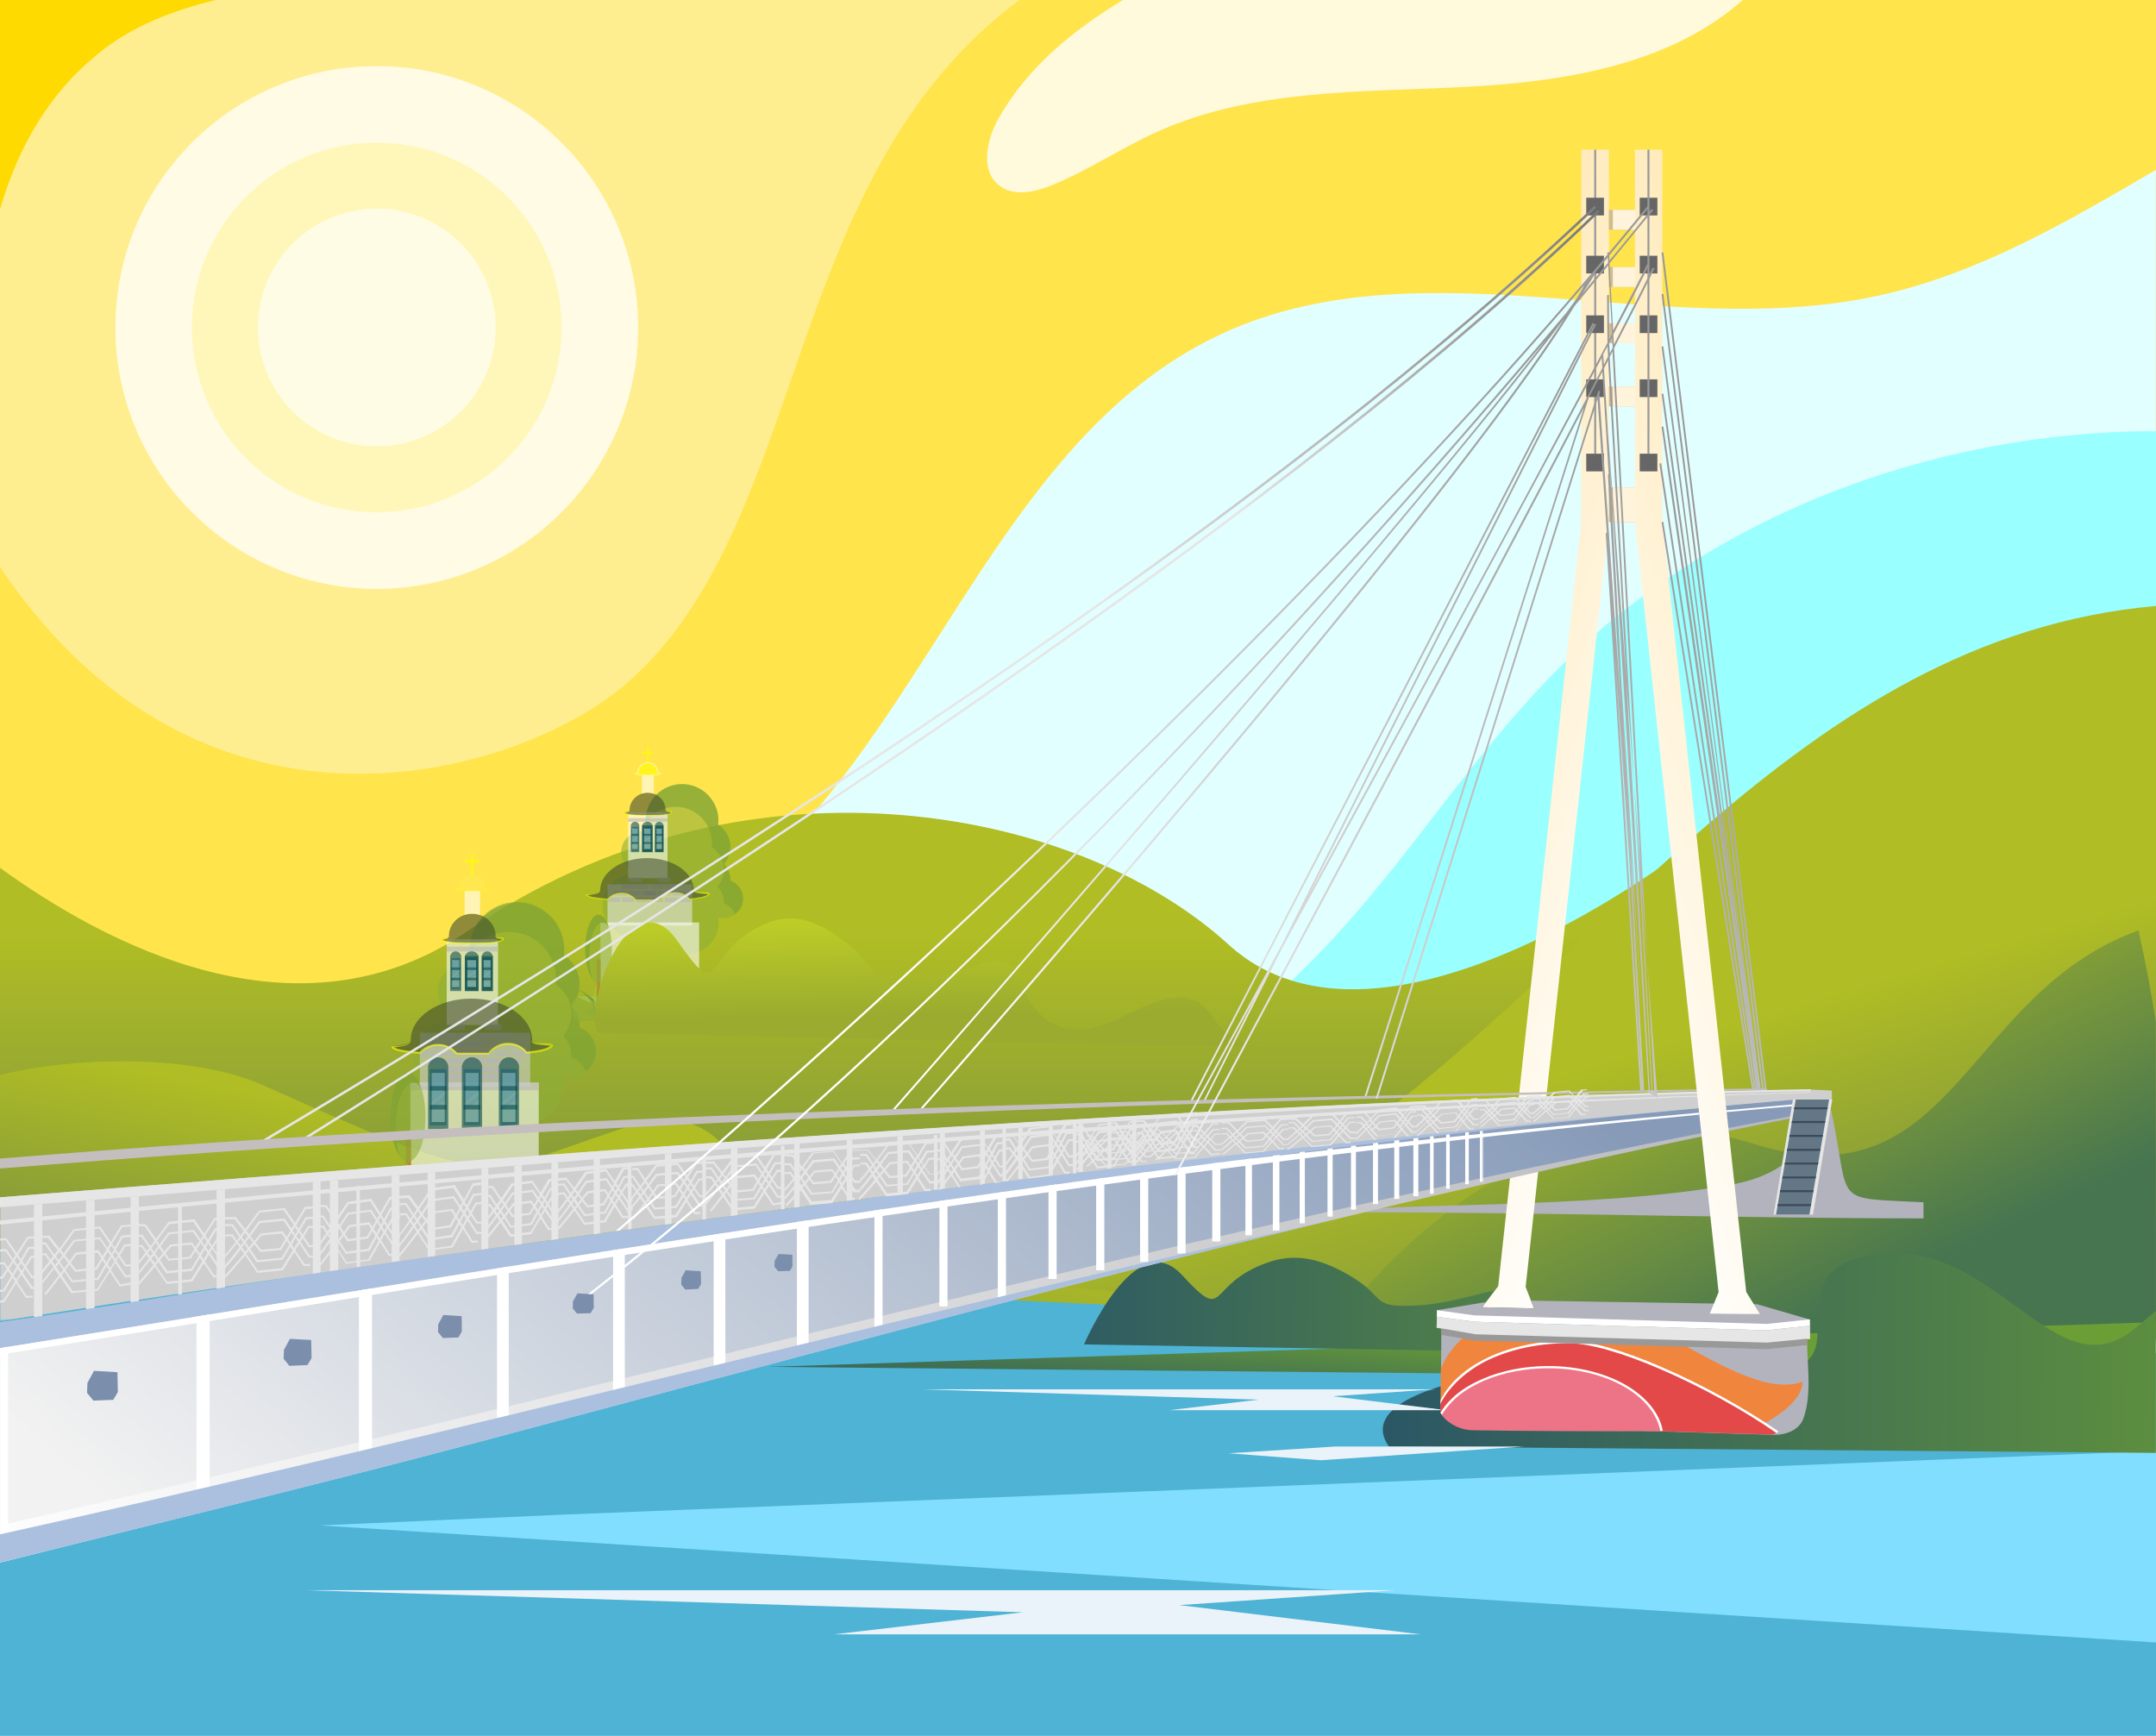
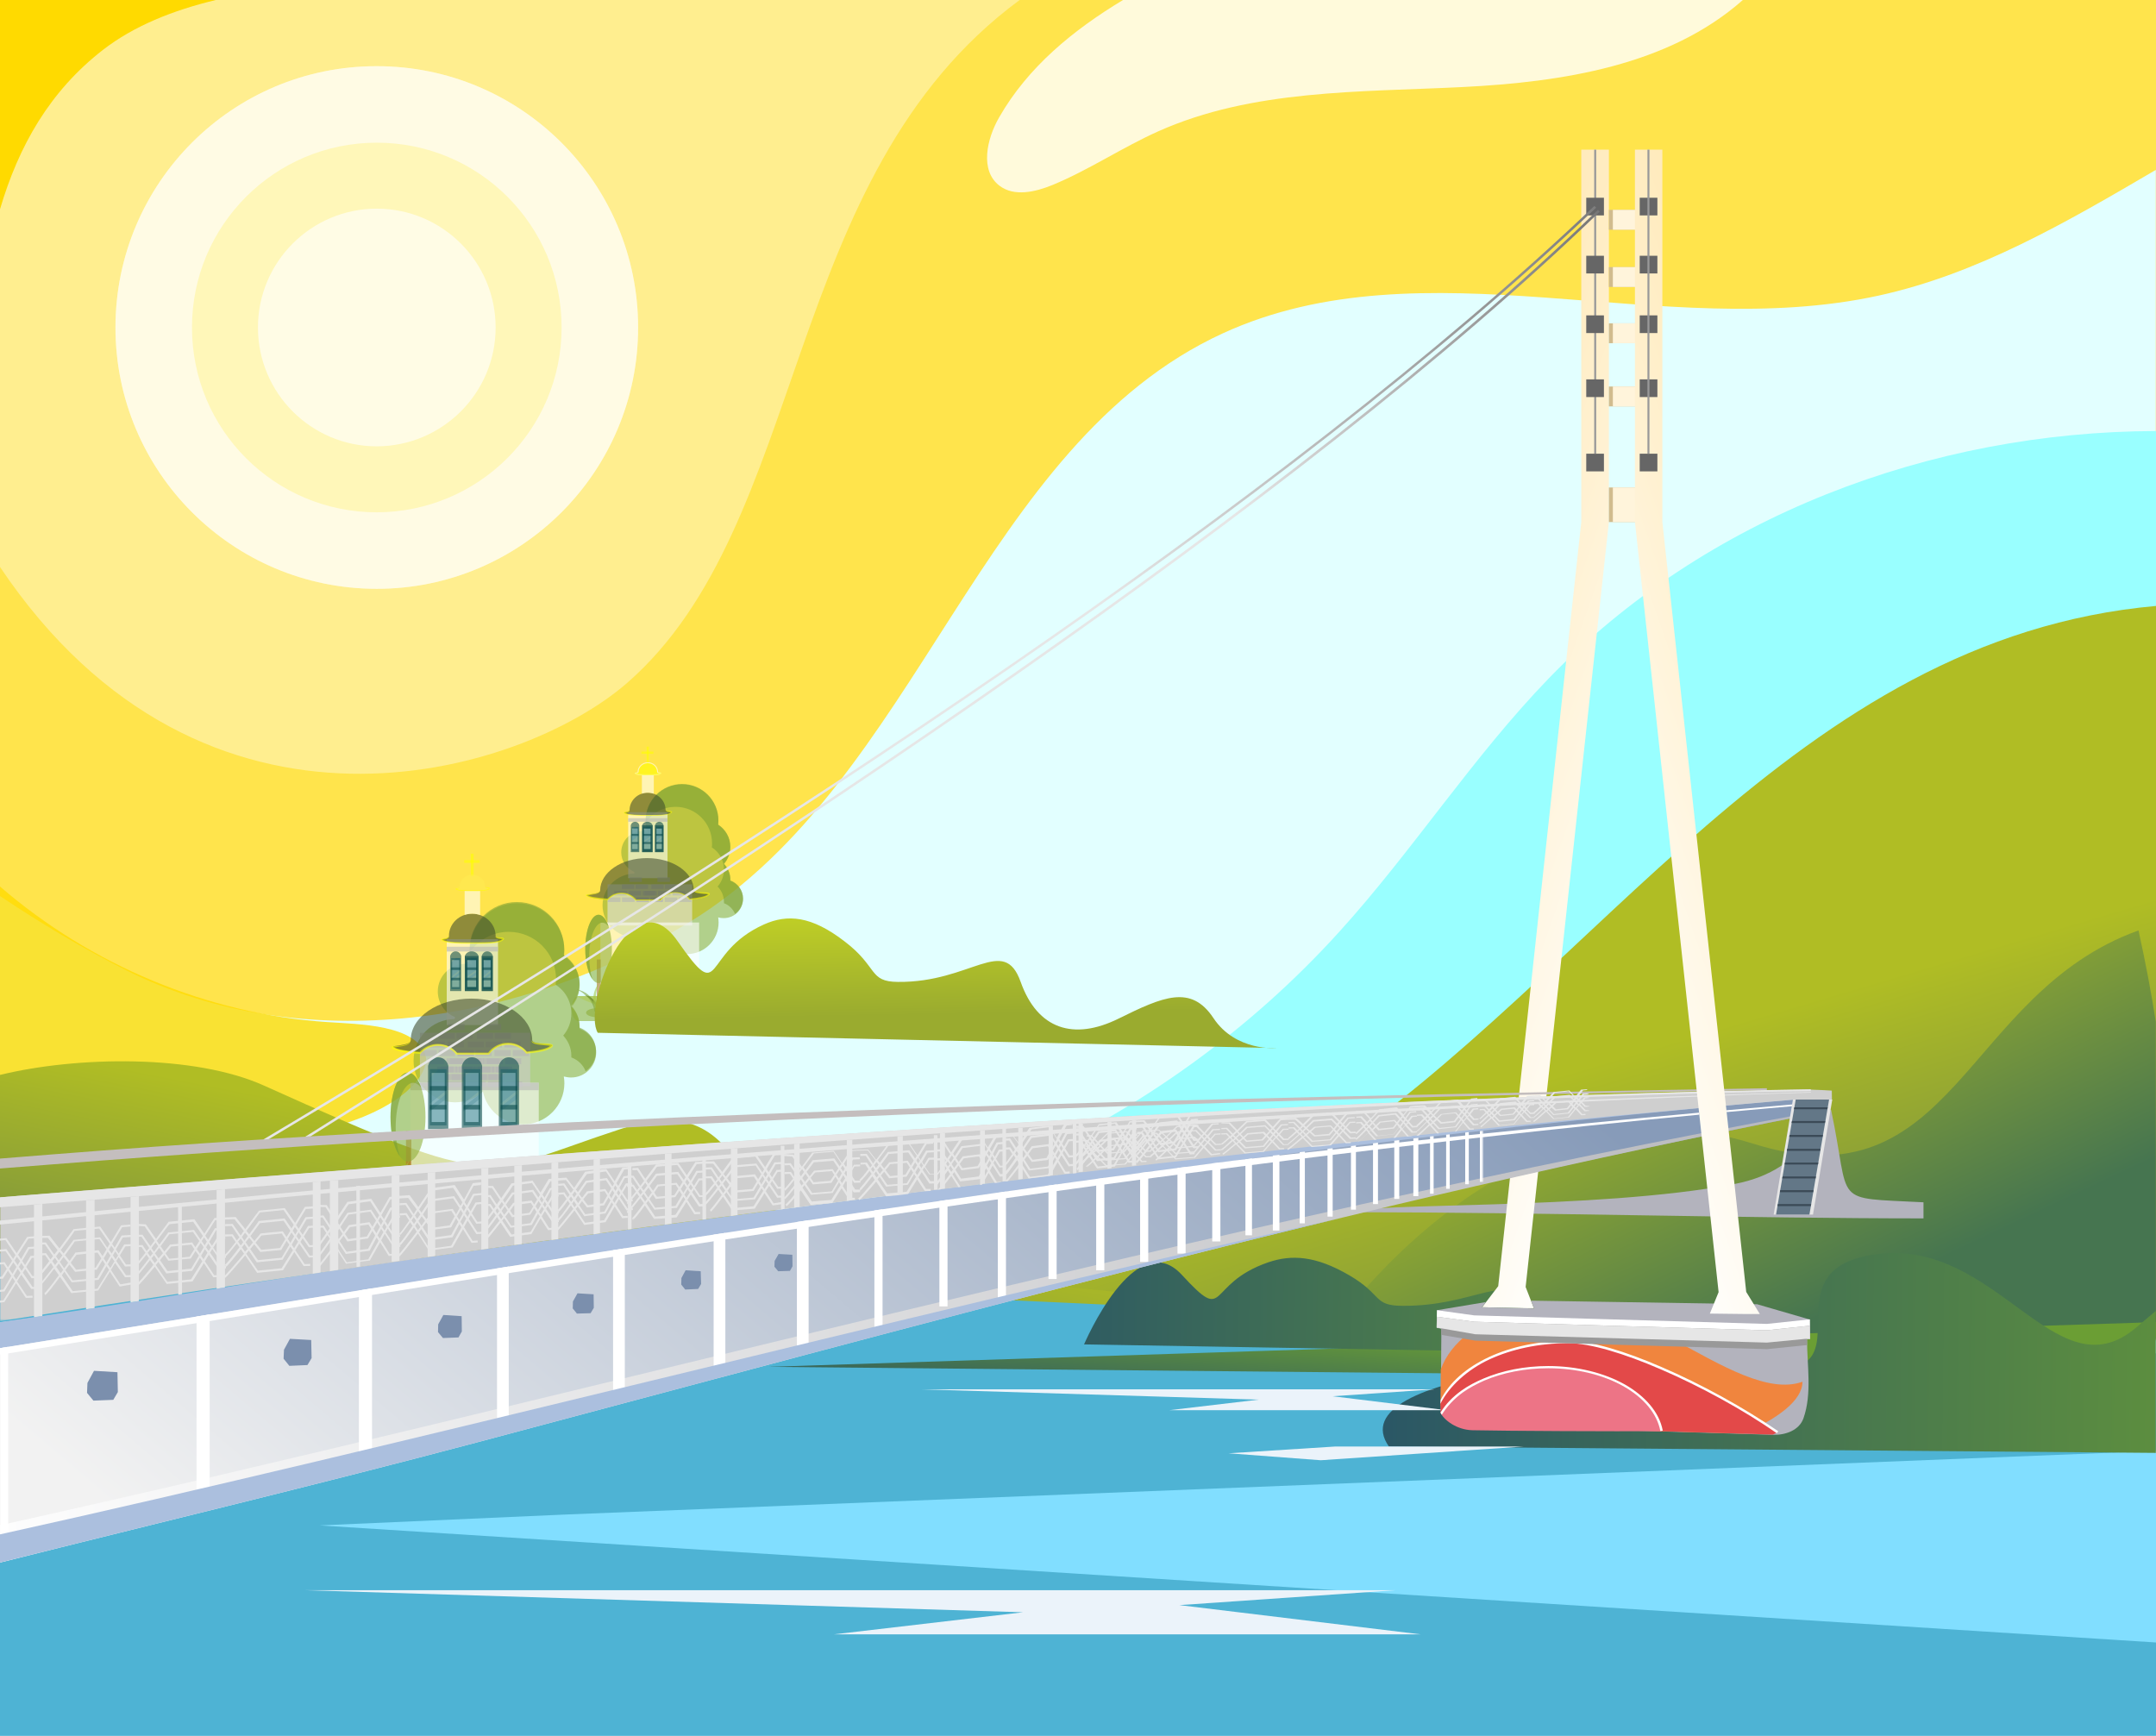
<svg xmlns="http://www.w3.org/2000/svg" xmlns:xlink="http://www.w3.org/1999/xlink" id="Слой_1" x="0px" y="0px" viewBox="0 0 1084.9 873.5" style="enable-background:new 0 0 1084.9 873.5;" xml:space="preserve">
  <style type="text/css"> .st0{fill-rule:evenodd;clip-rule:evenodd;fill:#FFFFFF;} .st1{fill:#FFE44C;} .st2{fill:#E2FFFF;} .st3{fill-rule:evenodd;clip-rule:evenodd;fill:#FFEE8F;} .st4{opacity:0.8;fill:#FFDA00;} .st5{fill:#FFDA00;} .st6{fill:#99FFFF;} .st7{opacity:0.39;fill:#FFFFFF;} .st8{fill:#FFFFFF;} .st9{clip-path:url(#SVGID_2_);fill:url(#SVGID_3_);} .st10{clip-path:url(#SVGID_5_);fill:url(#SVGID_6_);} .st11{clip-path:url(#SVGID_8_);fill:url(#SVGID_9_);} .st12{clip-path:url(#SVGID_11_);fill:url(#SVGID_12_);} .st13{clip-path:url(#SVGID_14_);fill:url(#SVGID_15_);} .st14{fill-rule:evenodd;clip-rule:evenodd;fill:#4EB3D4;} .st15{fill-rule:evenodd;clip-rule:evenodd;fill:#81DEFF;} .st16{clip-path:url(#SVGID_17_);fill:url(#SVGID_18_);} .st17{clip-path:url(#SVGID_20_);fill:url(#SVGID_21_);} .st18{clip-path:url(#SVGID_23_);fill:url(#SVGID_24_);} .st19{fill:#EBF3FA;} .st20{opacity:0.8;fill:#FFFFFF;} .st21{opacity:0.58;fill:#AFCC54;} .st22{opacity:0.58;fill:#8DAF38;} .st23{opacity:0.58;fill:#7DA032;} .st24{opacity:0.58;fill:#CECECE;} .st25{opacity:0.58;fill:#FFFFFF;} .st26{opacity:0.58;fill:#B5B5B5;} .st27{opacity:0.58;fill:#39828F;} .st28{opacity:0.58;fill:#619BA5;} .st29{opacity:0.58;fill:#074949;} .st30{opacity:0.58;fill:#B6712C;} .st31{opacity:0.58;fill:#698428;} .st32{opacity:0.58;fill:#A6C642;} .st33{opacity:0.58;fill-rule:evenodd;clip-rule:evenodd;fill:#3E4B2E;} .st34{opacity:0.58;fill:#FFFF00;} .st35{opacity:0.58;fill-rule:evenodd;clip-rule:evenodd;fill:#FFEB52;} .st36{opacity:0.58;fill:#E6E6E6;} .st37{opacity:0.58;} .st38{clip-path:url(#SVGID_26_);fill-rule:evenodd;clip-rule:evenodd;fill:#FFFF00;} .st39{clip-path:url(#SVGID_26_);fill:none;stroke:#FFFFFF;stroke-width:0.48;stroke-miterlimit:22.926;} .st40{clip-path:url(#SVGID_28_);fill:url(#SVGID_29_);} .st41{fill-rule:evenodd;clip-rule:evenodd;fill:#B3B3BD;} .st42{clip-path:url(#SVGID_31_);fill:url(#SVGID_32_);} .st43{fill:#999999;} .st44{fill-rule:evenodd;clip-rule:evenodd;fill:#666666;} .st45{fill-rule:evenodd;clip-rule:evenodd;fill:#D1BC8E;} .st46{fill-rule:evenodd;clip-rule:evenodd;fill:#FFF4DB;} .st47{fill-rule:evenodd;clip-rule:evenodd;fill:#F0853E;} .st48{fill-rule:evenodd;clip-rule:evenodd;fill:#E34949;} .st49{fill-rule:evenodd;clip-rule:evenodd;fill:#ED7486;} .st50{clip-path:url(#SVGID_34_);fill:url(#SVGID_35_);} .st51{fill:#ABBFDE;} .st52{clip-path:url(#SVGID_37_);fill:url(#SVGID_38_);} .st53{filter:url(#Adobe_OpacityMaskFilter);} .st54{fill:url(#SVGID_40_);} .st55{mask:url(#SVGID_39_);fill-rule:evenodd;clip-rule:evenodd;fill:#FFFFFF;} .st56{fill-rule:evenodd;clip-rule:evenodd;fill:#7B8FAD;} .st57{filter:url(#Adobe_OpacityMaskFilter_1_);} .st58{fill:url(#SVGID_42_);} .st59{mask:url(#SVGID_41_);fill:#CFCFCF;} .st60{fill:#E6E6E6;} .st61{fill-rule:evenodd;clip-rule:evenodd;fill:#E6E6E6;} .st62{fill:#C4BEBE;} .st63{clip-path:url(#SVGID_44_);fill:url(#SVGID_45_);} .st64{filter:url(#Adobe_OpacityMaskFilter_2_);} .st65{fill:url(#SVGID_47_);} .st66{mask:url(#SVGID_46_);fill:#E6E6E6;} .st67{clip-path:url(#SVGID_49_);fill:url(#SVGID_50_);} .st68{clip-path:url(#SVGID_52_);fill:url(#SVGID_53_);} .st69{clip-path:url(#SVGID_55_);fill:url(#SVGID_56_);} .st70{fill-rule:evenodd;clip-rule:evenodd;fill:#637787;} .st71{fill:#3B4A57;} .st72{filter:url(#Adobe_OpacityMaskFilter_3_);} .st73{fill:url(#SVGID_58_);} .st74{mask:url(#SVGID_57_);fill:#E6E6E6;} .st75{fill-rule:evenodd;clip-rule:evenodd;fill:#999999;} .st76{opacity:0.24;fill:#FFEE8F;} .st77{fill:#FFF7B9;} .st78{opacity:0.63;fill:#FFFFFF;} </style>
  <g>
    <rect x="0" class="st0" width="1084.9" height="873.5" />
    <rect x="0" class="st1" width="1084.9" height="723.3" />
    <path class="st2" d="M0,450.9c20.5,13.7,41.7,26.4,63.8,37.5c88.4,44.2,199.6,27,283.8-24.8C462.4,393,493,223.9,615.4,167.7 c101-46.3,221.2,4.7,329.7-18.9c50.1-10.9,95-37.1,139.7-63.3v637.8H0V450.9z" />
    <path class="st3" d="M0,285.3V0h513.1C392.5,88.8,407.7,263.6,315.4,343.8C262,390.1,102.8,438.4,0,285.3" />
    <path class="st4" d="M0,446.1c45.7,39.5,104.3,64.1,164.5,68.2c15.8,1.1,45.3,1.2,49.7,17.1c1.8,6.4-6.2,20.3-31.2,30.5 c-38.7,15.9-108.2,21.1-173.6,14.7c-3.2-0.3-6.3-0.7-9.5-1.2V446.1z" />
    <path class="st5" d="M0,105.3c9.4-31.9,25-59.4,51.8-80.2C67.3,13.1,86.9,5.2,108.6,0H0V105.3z" />
    <path class="st6" d="M0,616.5c26.7-4.9,54.2-6.7,81-6.1c79.7,1.6,158.6,19.9,238.4,18.8c133.4-2,265-61.4,354.5-160.3 C711,428,741,381,779.4,341.3c78.9-81.5,192.1-124.1,305.5-124.4v506.4H0V616.5z" />
    <path class="st7" d="M280.6,157.2c0-50.3-40.8-91.1-91.1-91.1c-50.3,0-91.1,40.8-91.1,91.1c0,50.3,40.8,91.1,91.1,91.1 C239.9,248.2,280.6,207.4,280.6,157.2" />
    <path class="st8" d="M254,157.2c0-35.6-28.8-64.4-64.4-64.4c-35.6,0-64.4,28.8-64.4,64.4c0,35.6,28.8,64.4,64.4,64.4 C225.2,221.5,254,192.7,254,157.2" />
    <rect x="0" y="681.8" class="st0" width="1084.9" height="191.6" />
    <g>
      <defs>
        <path id="SVGID_1_" d="M910.5,646.1L30.1,657.7c-1.9-5.6-4-11.2-6.2-16.9c-0.5-1.2-1-2.5-1.5-3.8c-1.1-2.8-2.2-5.6-3.3-8.4 L0,573.9V436.7c51.2,37.1,149.4,91.1,235.8,31.5c136.2-93.9,304.1-64.3,382.4,7.1c78.3,71.3,231.8-49.5,231.8-49.5L910.5,646.1z" />
      </defs>
      <clipPath id="SVGID_2_">
        <use xlink:href="#SVGID_1_" style="overflow:visible;" />
      </clipPath>
      <linearGradient id="SVGID_3_" gradientUnits="userSpaceOnUse" x1="455.23" y1="466.348" x2="455.23" y2="890.808">
        <stop offset="0" style="stop-color:#B0BD24" />
        <stop offset="1.000000e-02" style="stop-color:#B0BD24" />
        <stop offset="1" style="stop-color:#1F4A6E" />
      </linearGradient>
-       <rect x="0" y="374.4" class="st9" width="910.5" height="283.4" />
    </g>
    <g>
      <defs>
        <path id="SVGID_4_" d="M1084.9,672.2c-0.4,2.2-0.9,4.4-1.3,6.6l-34.3-0.4L715,674l-209.1-2.7c-12.7-8.4-22.6-18.4-29-30.2 c0,0,90.8-94.8,186.7-57.6c83,32.1,143.6-198.6,355-261.4c19.6,22.4,29.9,47.5,35,63.4c9.4,29.1,16.9,56.7,22.7,82.8 c3.5,15.9,6.4,31.2,8.7,46V672.2z" />
      </defs>
      <clipPath id="SVGID_5_">
        <use xlink:href="#SVGID_4_" style="overflow:visible;" />
      </clipPath>
      <linearGradient id="SVGID_6_" gradientUnits="userSpaceOnUse" x1="780.891" y1="470.618" x2="780.891" y2="107.258">
        <stop offset="0" style="stop-color:#DEEEFF" />
        <stop offset="1" style="stop-color:#1C96FF" />
      </linearGradient>
      <rect x="476.9" y="322" class="st10" width="608" height="356.8" />
    </g>
    <g>
      <defs>
        <path id="SVGID_7_" d="M1084.9,672.2c-10.4,1.9-22.3,3.9-35.6,6.1c-9.1,1.5-18.9,3.1-29.1,4.7c0,0,0,0,0,0 c-151.1,23.4-416.6,52.6-514.2-11.7c-12.7-8.4-22.6-18.4-29-30.2c0,0,90.8-94.8,186.7-57.6c140.4-92.9,239-262.3,421.3-278.6 v209.4V672.2z" />
      </defs>
      <clipPath id="SVGID_8_">
        <use xlink:href="#SVGID_7_" style="overflow:visible;" />
      </clipPath>
      <linearGradient id="SVGID_9_" gradientUnits="userSpaceOnUse" x1="785.766" y1="536.649" x2="888.996" y2="884.239">
        <stop offset="0" style="stop-color:#B0BD24" />
        <stop offset="1.000000e-02" style="stop-color:#B0BD24" />
        <stop offset="1" style="stop-color:#1F4A6E" />
      </linearGradient>
      <rect x="476.9" y="304.9" class="st11" width="608" height="430.8" />
    </g>
    <g>
      <defs>
        <path id="SVGID_10_" d="M1084.9,672.9c-0.7,3.6-1.3,6.4-1.9,8.3c-17.4,0.6-38.9,1.3-62.9,1.8c0,0,0,0,0,0 c-116.5,2.6-291.8,2.6-345.9-18.7c0,0,89.5-126.2,208-88.8c101.5,32,105.5-75.5,193.9-107.3c3.5,15.9,6.4,31.2,8.7,46V672.9z" />
      </defs>
      <clipPath id="SVGID_11_">
        <use xlink:href="#SVGID_10_" style="overflow:visible;" />
      </clipPath>
      <linearGradient id="SVGID_12_" gradientUnits="userSpaceOnUse" x1="836.022" y1="484.471" x2="919.032" y2="660.781">
        <stop offset="0" style="stop-color:#B0BD24" />
        <stop offset="1.000000e-02" style="stop-color:#B0BD24" />
        <stop offset="1" style="stop-color:#467550" />
      </linearGradient>
      <rect x="674.2" y="468.2" class="st12" width="410.7" height="217.4" />
    </g>
    <g>
      <defs>
        <path id="SVGID_13_" d="M654.2,674.1l-508.4-26.8c0,0,0,0,0,0L85,644.1l-85-2.6V540.9c38.6-9.4,97.7-10.5,132.9,5.4 c120.7,54.3,108.3,45,179.5,21.8c71.2-23.2,49.5,54.1,130,68.1c13.9,2.4,28.6,4.4,43.4,6.1c15.5,1.8,31.3,3.3,46.6,4.9 C587.6,652.5,637.9,657.8,654.2,674.1" />
      </defs>
      <clipPath id="SVGID_14_">
        <use xlink:href="#SVGID_13_" style="overflow:visible;" />
      </clipPath>
      <linearGradient id="SVGID_15_" gradientUnits="userSpaceOnUse" x1="330.199" y1="586.241" x2="275.339" y2="868.461">
        <stop offset="0" style="stop-color:#B0BD24" />
        <stop offset="1.000000e-02" style="stop-color:#B0BD24" />
        <stop offset="1" style="stop-color:#1F4A6E" />
      </linearGradient>
      <rect x="0" y="530.4" class="st13" width="654.2" height="143.6" />
    </g>
    <polygon class="st14" points="1084.9,873.5 1084.9,873.5 1084.9,873.5 0,873.5 0,630.7 1084.9,681 " />
    <polygon class="st15" points="1084.9,826.5 160.9,767.6 284.9,762.1 1084.9,730.1 " />
    <g>
      <defs>
        <path id="SVGID_16_" d="M386.6,687.8l698.3-22.5v6.9c-0.4,2.2-0.9,4.4-1.3,6.6c-0.1,0.7-0.3,1.4-0.5,2c0,0.1,0,0.3-0.1,0.4 c-1,4.5-2.1,8.8-3.2,13.2l-25.1-0.2l-39.2-0.4l-56.8-0.5L386.6,687.8z" />
      </defs>
      <clipPath id="SVGID_17_">
        <use xlink:href="#SVGID_16_" style="overflow:visible;" />
      </clipPath>
      <linearGradient id="SVGID_18_" gradientUnits="userSpaceOnUse" x1="736.431" y1="671.258" x2="731.331" y2="736.138">
        <stop offset="0" style="stop-color:#6B9E34" />
        <stop offset="1" style="stop-color:#1F4A6E" />
      </linearGradient>
      <rect x="386.6" y="665.3" class="st16" width="698.3" height="29.1" />
    </g>
    <g>
      <defs>
        <path id="SVGID_19_" d="M1084.9,731.1l-386-3.2c-26.3-37.4,121.9-49.3,184.1-40.1c36.9,5.4,30.7-13,32.1-30.4 c1-12,5.5-23.4,30.1-26.4c29.3-3.5,51.2,13.2,70.7,27.4c20.7,15.1,38.5,27.3,59.3,9.4c3.3-2.9,6.6-5.6,9.7-8.2V731.1z" />
      </defs>
      <clipPath id="SVGID_20_">
        <use xlink:href="#SVGID_19_" style="overflow:visible;" />
      </clipPath>
      <linearGradient id="SVGID_21_" gradientUnits="userSpaceOnUse" x1="1201.317" y1="682.933" x2="605.577" y2="676.163">
        <stop offset="0" style="stop-color:#6B9E34" />
        <stop offset="1" style="stop-color:#1F4A6E" />
      </linearGradient>
      <rect x="672.6" y="627.5" class="st17" width="412.2" height="103.6" />
    </g>
    <g>
      <defs>
        <path id="SVGID_22_" d="M545.5,676.5c0,0,25.7-60.5,49.2-35c23.5,25.5,11.5,4.7,43.5-6.3c11.8-4,23.9-3.3,40.7,6.5 c16.9,9.8,11.9,15.3,26.7,15.4c37,0.3,53.3-18.1,61.8,0c8.5,18.2,26.7,22.5,49.2,14.1c22.5-8.4,36.5-13.1,47.8-0.2 c11.2,12.9,31.8,11.5,31.8,11.5L545.5,676.5z" />
      </defs>
      <clipPath id="SVGID_23_">
        <use xlink:href="#SVGID_22_" style="overflow:visible;" />
      </clipPath>
      <linearGradient id="SVGID_24_" gradientUnits="userSpaceOnUse" x1="924.721" y1="652.545" x2="441.921" y2="646.345">
        <stop offset="0" style="stop-color:#6B9E34" />
        <stop offset="1" style="stop-color:#1F4A6E" />
      </linearGradient>
      <rect x="545.5" y="616" class="st18" width="350.7" height="67.9" />
    </g>
    <polygon class="st19" points="463,699.1 721.9,699.1 670.6,702.6 727.8,709.6 588.5,709.6 633.4,704.3 " />
    <polygon class="st19" points="671.8,727.9 766.7,727.9 664.6,734.8 618.2,731.3 " />
    <polygon class="st19" points="153.6,800.2 702.2,800.2 593.5,807.7 714.8,822.4 419.7,822.4 514.8,811.3 " />
    <path class="st20" d="M565.1,0c-25.2,15.2-47.8,33.7-62.3,59c-6.3,10.9-9.9,26.9,0.2,34.5c7.4,5.6,18,3.1,26.6-0.4 c18.4-7.6,35.1-18.9,53.2-27c47.4-21.2,101.3-19.7,153.2-22.3C786.2,41.3,839.7,33,877,0H565.1z" />
    <path class="st21" d="M191.2,593c0,0,35.2,23.1,100.5-0.3L191.2,593z" />
    <path class="st22" d="M228.7,512.8c0.1-0.3,0.2-0.7,0.3-1c-5.1-2-8.7-7-8.7-12.9c0-7.7,6.2-13.9,13.9-13.9c1.1,0,2.2,0.1,3.3,0.4 c-0.7-2.2-1.1-4.6-1.1-7.1c0-13.2,10.7-23.8,23.8-23.8c13.2,0,23.8,10.7,23.8,23.8c0,0.9-0.1,1.9-0.2,2.8c4.7,3.1,7.9,8.4,7.9,14.5 c0,4.3-1.6,8.1-4.1,11.1c2.5,2.6,4.1,6.2,4.1,10.2c0,0.3,0,0.5,0,0.8c4.9,1.8,8.3,6.4,8.3,11.9c0,7-5.7,12.6-12.6,12.6 c-1.3,0-2.5-0.2-3.7-0.5c0.2,1.1,0.3,2.2,0.3,3.4c0,11.4-9.3,20.7-20.7,20.7c-10,0-18.3-7.1-20.3-16.5c-3.7,3.4-8.6,5.4-14,5.4 c-11.5,0-20.9-9.4-20.9-20.9C208.1,522.2,217.3,512.9,228.7,512.8" />
    <path class="st23" d="M287.5,532.1c0-0.3,0-0.5,0-0.8c0-4-1.6-7.5-4.1-10.2c2.6-3,4.1-6.9,4.1-11.1c0-6.1-3.1-11.4-7.9-14.5 c0.1-0.9,0.2-1.8,0.2-2.8c0-13.2-10.7-23.8-23.8-23.8c-8.1,0-15.3,4.1-19.6,10.3c0-0.5-0.1-1-0.1-1.5c0-13.2,10.7-23.8,23.8-23.8 c13.2,0,23.8,10.7,23.8,23.8c0,0.9-0.1,1.9-0.2,2.8c4.7,3.1,7.9,8.4,7.9,14.5c0,4.3-1.6,8.1-4.1,11.1c2.5,2.6,4.1,6.2,4.1,10.2 c0,0.3,0,0.5,0,0.8c4.9,1.8,8.3,6.4,8.3,11.9c0,4.2-2,7.8-5.2,10.1C293.5,535.9,290.8,533.3,287.5,532.1" />
    <rect x="211.3" y="519.7" class="st24" width="55.5" height="26.9" />
    <rect x="224.8" y="472.6" class="st25" width="25.8" height="43.2" />
    <rect x="224.8" y="476.4" class="st26" width="25.8" height="2.4" />
    <rect x="227" y="482.1" class="st27" width="4.6" height="15.6" />
    <polygon class="st28" points="227,484.4 227,491.6 231.6,487.9 231.6,482.1 229.5,482.1 " />
    <polygon class="st28" points="227,493.8 231.6,490.3 231.6,488.9 227,492.5 " />
    <rect x="227" y="486.8" class="st29" width="4.6" height="1.3" />
    <rect x="227" y="492" class="st29" width="4.6" height="1.3" />
    <path class="st29" d="M232.1,498.7h-5.6c0-5.9,0-11.7,0-17.6c0.9-3.3,4.9-3,5.6,0V498.7z M227.5,496.7h3.6v-13.6h-3.6V496.7z" />
    <rect x="244" y="515.3" class="st26" width="8.2" height="3" />
    <rect x="239.9" y="519.7" class="st26" width="8.2" height="3" />
    <rect x="248.9" y="519.7" class="st26" width="8.2" height="3" />
    <rect x="235.4" y="524.1" class="st26" width="8.2" height="3" />
    <rect x="244.4" y="524.1" class="st26" width="8.2" height="3" />
    <rect x="253.8" y="524.1" class="st26" width="8.2" height="3" />
    <rect x="230.3" y="528.4" class="st26" width="8.2" height="3" />
-     <rect x="239.3" y="528.4" class="st26" width="8.2" height="3" />
    <rect x="248.8" y="528.4" class="st26" width="8.2" height="3" />
    <rect x="258" y="528.4" class="st26" width="8.2" height="3" />
    <rect x="226.4" y="532.5" class="st26" width="8.2" height="3" />
    <rect x="235.4" y="532.5" class="st26" width="8.2" height="3" />
    <rect x="244.9" y="532.5" class="st26" width="8.2" height="3" />
    <rect x="254.1" y="532.5" class="st26" width="8.2" height="3" />
    <rect x="221.9" y="536.7" class="st26" width="8.2" height="3" />
    <rect x="230.9" y="536.7" class="st26" width="8.2" height="3" />
    <rect x="240.4" y="536.7" class="st26" width="8.2" height="3" />
    <rect x="249.6" y="536.7" class="st26" width="8.2" height="3" />
    <rect x="218.2" y="540.5" class="st26" width="8.2" height="3" />
    <rect x="227.2" y="540.5" class="st26" width="8.2" height="3" />
    <rect x="236.7" y="540.5" class="st26" width="8.2" height="3" />
    <rect x="214.9" y="544.2" class="st26" width="8.2" height="3" />
    <rect x="223.9" y="544.2" class="st26" width="8.2" height="3" />
    <rect x="233.4" y="544.2" class="st26" width="8.2" height="3" />
    <rect x="245.8" y="540.5" class="st26" width="8.2" height="3" />
    <rect x="225.6" y="515.3" class="st26" width="8.2" height="3" />
    <rect x="229.7" y="519.7" class="st26" width="8.2" height="3" />
    <rect x="220.7" y="519.7" class="st26" width="8.2" height="3" />
-     <rect x="234.2" y="524.1" class="st26" width="8.2" height="3" />
    <rect x="225.2" y="524.1" class="st26" width="8.2" height="3" />
    <rect x="215.7" y="524.1" class="st26" width="8.2" height="3" />
    <rect x="239.2" y="528.4" class="st26" width="8.2" height="3" />
    <rect x="230.2" y="528.4" class="st26" width="8.2" height="3" />
    <rect x="220.7" y="528.4" class="st26" width="8.2" height="3" />
    <rect x="211.6" y="528.4" class="st26" width="8.2" height="3" />
    <rect x="243.1" y="532.5" class="st26" width="8.2" height="3" />
    <rect x="234.1" y="532.5" class="st26" width="8.2" height="3" />
    <rect x="224.7" y="532.5" class="st26" width="8.2" height="3" />
    <rect x="215.5" y="532.5" class="st26" width="8.2" height="3" />
    <rect x="247.6" y="536.7" class="st26" width="8.2" height="3" />
    <rect x="238.6" y="536.7" class="st26" width="8.2" height="3" />
    <rect x="229.2" y="536.7" class="st26" width="8.2" height="3" />
    <rect x="220" y="536.7" class="st26" width="8.2" height="3" />
    <rect x="251.4" y="540.5" class="st26" width="8.2" height="3" />
    <rect x="242.4" y="540.5" class="st26" width="8.2" height="3" />
    <rect x="232.9" y="540.5" class="st26" width="8.2" height="3" />
    <rect x="254.6" y="544.2" class="st26" width="8.2" height="3" />
    <rect x="245.6" y="544.2" class="st26" width="8.2" height="3" />
    <rect x="236.2" y="544.2" class="st26" width="8.2" height="3" />
    <rect x="223.7" y="540.5" class="st26" width="8.2" height="3" />
    <rect x="206.5" y="544.8" class="st25" width="64.6" height="53" />
    <rect x="206.5" y="544.8" class="st26" width="64.6" height="3.8" />
    <rect x="204.3" y="569" class="st30" width="2.7" height="33.7" />
    <path class="st22" d="M214.1,562.1c0,12.3-3.9,22.4-8.8,22.4c-4.9,0-8.8-10-8.8-22.4c0-12.3,3.9-22.4,8.8-22.4 C210.2,539.7,214.1,549.7,214.1,562.1" />
    <path class="st23" d="M207.9,544.9c1.5,0,2.9,0.9,4.1,2.6c-1.6-4.8-4-7.8-6.7-7.8c-4.9,0-8.8,10-8.8,22.4c0,8.6,1.9,16,4.7,19.7 c-1.3-3.9-2.1-9-2.1-14.5C199.1,555,203.1,544.9,207.9,544.9" />
    <path class="st23" d="M190.9,588.5c0,0,10.8,4.4,11.7,14.5h2.1C204.7,603,203.7,591.2,190.9,588.5" />
    <path class="st31" d="M206.1,603c0,0-0.8-9-10.5-11.1c0,0,8.2,3.3,8.9,11.1H206.1z" />
    <path class="st23" d="M217.8,588.4c0,0-10.8,4.4-11.7,14.5h-2.1C204.1,602.9,205.1,591.1,217.8,588.4" />
    <path class="st31" d="M205,603.6c0,0-4.1-8.1,3.1-14.9c0,0-5.2,7.2-1.8,14.1L205,603.6z" />
    <path class="st32" d="M206.2,583.7c0,0-5.7,10.1-0.1,18.6l-1.6,1.3C204.5,603.6,197.9,593.7,206.2,583.7" />
    <path class="st23" d="M260.6,588.9c0,0,10.8,4.4,11.7,14.5h2.1C274.4,603.5,273.3,591.6,260.6,588.9" />
    <path class="st31" d="M275.8,603.5c0,0-0.8-9-10.5-11.1c0,0,8.2,3.3,8.9,11.1H275.8z" />
    <path class="st23" d="M287.5,588.9c0,0-10.8,4.4-11.7,14.5h-2.1C273.8,603.4,274.8,591.6,287.5,588.9" />
    <path class="st33" d="M237.6,459.8c6.5,0,11.8,5,11.8,11.2c0,1.3,4.2,0.9,3.8,1.5c-1.6,2.4-10.4,2-15.6,2c-4.8,0-13.3,0.1-15.1-1.6 c-0.6-0.6,3.4-0.3,3.4-1.9C225.9,464.8,231.1,459.8,237.6,459.8" />
    <path class="st33" d="M237.2,502.5c16.9,0,30.6,9.4,30.6,20.9c0,2.4,11.1,1.6,10,2.8c-1.7,1.8-6.6,2.8-12.6,3.3 c-2.1-2.7-5.5-4.4-9.3-4.4c-4.1,0-7.6,2-9.7,4.9c-3.2,0-6.2,0-8.8,0c-2.2,0-4.7,0-7.3,0c-2.1-2.7-5.5-4.4-9.4-4.4 c-3.6,0-6.8,1.5-9,4c-6.3-0.4-11.6-1.1-13.7-2.6c-1.7-1.1,8.7-0.6,8.7-3.6C206.6,511.9,220.3,502.5,237.2,502.5" />
    <rect x="234.5" y="482.1" class="st27" width="5.6" height="15.6" />
    <polygon class="st28" points="234.5,484.4 234.5,491.6 240.1,487.9 240.1,482.1 237.6,482.1 " />
    <polygon class="st28" points="234.5,493.8 240.1,490.3 240.1,488.9 234.5,492.5 " />
    <rect x="234.5" y="486.8" class="st29" width="5.6" height="1.3" />
    <rect x="234.5" y="492" class="st29" width="5.6" height="1.3" />
    <path class="st29" d="M240.8,498.7h-6.9v-17.6h6.9V498.7z M235.1,496.7h4.5v-13.6h-4.5V496.7z" />
    <rect x="242.8" y="482.1" class="st27" width="4.6" height="15.6" />
    <polygon class="st28" points="242.8,484.4 242.8,491.6 247.4,487.9 247.4,482.1 245.4,482.1 " />
    <polygon class="st28" points="242.8,493.8 247.4,490.3 247.4,488.9 242.8,492.5 " />
    <rect x="242.8" y="486.8" class="st29" width="4.6" height="1.3" />
    <rect x="242.8" y="492" class="st29" width="4.6" height="1.3" />
    <path class="st29" d="M248,498.7h-5.6v-17.6h5.6V498.7z M243.3,496.7h3.6v-13.6h-3.6V496.7z" />
    <path class="st29" d="M240.8,498.7h-6.9c0-5.9,0-11.7,0-17.6c1.1-3.3,6-3,6.9,0V498.7z M235.1,496.7h4.5v-13.6h-4.5V496.7z" />
    <path class="st29" d="M248,498.7h-5.6c0-5.9,0-11.7,0-17.6c0.9-3.3,4.9-3,5.6,0V498.7z M243.3,496.7h3.6v-13.6h-3.6V496.7z" />
    <rect x="216.3" y="538" class="st27" width="8.4" height="28.3" />
    <polygon class="st28" points="216.3,542.2 216.3,555.3 224.6,548.7 224.6,538.1 220.9,538.1 " />
    <polygon class="st28" points="216.3,559.3 224.6,552.9 224.6,550.4 216.3,557 " />
    <rect x="216.3" y="546.5" class="st29" width="8.4" height="2.3" />
    <rect x="216.3" y="556" class="st29" width="8.4" height="2.3" />
    <path class="st29" d="M225.6,568.2h-10.2c0-10.6,0-21.3,0-31.9c1.7-6,8.9-5.4,10.2,0V568.2z M217.2,564.6h6.6v-24.7h-6.6V564.6z" />
    <rect x="233.3" y="538" class="st27" width="8.4" height="28.3" />
    <polygon class="st28" points="233.3,542.2 233.3,555.3 241.6,548.7 241.6,538.1 238,538.1 " />
    <polygon class="st28" points="233.3,559.3 241.6,552.9 241.6,550.4 233.3,557 " />
    <rect x="233.3" y="546.5" class="st29" width="8.4" height="2.3" />
    <rect x="233.3" y="556" class="st29" width="8.4" height="2.3" />
    <path class="st29" d="M242.6,568.2h-10.2c0-10.6,0-21.3,0-31.9c1.7-6,8.9-5.4,10.2,0V568.2z M234.2,564.6h6.6v-24.7h-6.6V564.6z" />
    <rect x="251.9" y="538" class="st27" width="8.4" height="28.3" />
    <polygon class="st28" points="251.9,542.2 251.9,555.3 260.2,548.7 260.2,538.1 256.6,538.1 " />
    <polygon class="st28" points="251.9,559.3 260.2,552.9 260.2,550.4 251.9,557 " />
    <rect x="251.9" y="546.5" class="st29" width="8.4" height="2.3" />
    <rect x="251.9" y="556" class="st29" width="8.4" height="2.3" />
    <path class="st29" d="M261.2,568.2H251c0-10.6,0-21.3,0-31.9c1.7-6,8.9-5.4,10.2,0V568.2z M252.8,564.6h6.6v-24.7h-6.6V564.6z" />
    <path class="st34" d="M278,525.7c0.3,0.3,0.3,0.6,0,1c-0.9,1-2.6,1.7-4.9,2.3c-2.2,0.5-5,0.9-8,1.2l-0.3,0l-0.2-0.2 c-1-1.3-2.4-2.4-4-3.1c-1.5-0.7-3.2-1.1-5-1.1c-1.9,0-3.7,0.5-5.3,1.2c-1.6,0.8-3,2-4.1,3.5l-0.1,0.2l-4.4,0c-1.5,0-2.9,0-4.7,0 c-2.5,0-5,0-7.5,0l-0.1-0.2c-1-1.3-2.4-2.4-4-3.1c-1.5-0.7-3.2-1.1-5-1.1c-1.7,0-3.3,0.4-4.8,1c-1.5,0.7-2.8,1.6-3.9,2.8l-0.2,0.2 l-0.2,0c-3.2-0.2-6.1-0.5-8.5-0.9c-2.4-0.4-4.3-1-5.4-1.7c-0.4-0.3-0.5-0.6-0.3-1c0.4-0.6,8.5,0.2,9.3-2.9c0,2.2-3.4,2.6-6.2,3 c-0.7,0.1-1.4,0.2-1.8,0.3c1,0.5,2.6,1,4.6,1.3c2.3,0.4,5.1,0.7,8.2,0.9c1.1-1.2,2.5-2.2,4-2.9c1.6-0.7,3.3-1.1,5.1-1.1 c1.9,0,3.8,0.4,5.4,1.2c1.6,0.8,3,1.9,4.2,3.2l7.1,0c1.1,0,2.8,0,4.7,0l3.9,0c1.1-1.5,2.6-2.7,4.3-3.6c1.7-0.9,3.7-1.4,5.7-1.4 c1.9,0,3.8,0.4,5.4,1.2c1.6,0.8,3,1.9,4.1,3.2c2.9-0.2,5.5-0.6,7.6-1.1c1.8-0.4,3.3-1,4.1-1.7c-0.5-0.1-1.5-0.2-2.7-0.3 c-3.1-0.3-6.6-0.5-6.6-2.3C268.9,525.8,276.6,524.4,278,525.7" />
    <path class="st34" d="M253.4,472c0.3,0.2,0.3,0.4,0.1,0.7c-1.5,2.3-8.8,2.2-14.1,2.2c-0.5,0-1.1,0-1.8,0h-1c-5,0-12.5,0-14.3-1.7 c-0.3-0.3-0.3-0.5,0-0.7c0.8-0.8,2.6,0.5,3.6-1.5c0,1.3-1.2,1.6-2.4,1.8l-0.5,0.1c2.1,1.3,8.9,1.3,13.5,1.3l1,0c0.4,0,1.1,0,1.8,0 c4.9,0,11.6,0.1,13.3-1.6c-0.2,0-0.5-0.1-0.8-0.1c-1.3-0.2-2.5-0.4-2.5-1.4C250.3,472.2,252.4,471.4,253.4,472" />
    <rect x="236.9" y="429.6" class="st34" width="1.4" height="11.3" />
    <rect x="233.6" y="432.8" class="st34" width="7.8" height="1.4" />
    <path class="st25" d="M241.6,460.5v-12.2h-7.8v12.1c1.2-0.4,2.5-0.6,3.8-0.6C239,459.8,240.3,460,241.6,460.5" />
    <path class="st35" d="M237.7,440.1c3.5,0,6.4,2.7,6.4,6.1c0,0.7,2.3,0.5,2.1,0.8c-0.9,1.3-5.7,1.1-8.5,1.1c-2.6,0-7.3,0.1-8.3-0.9 c-0.3-0.3,1.8-0.2,1.8-1C231.3,442.8,234.2,440.1,237.7,440.1" />
    <path class="st34" d="M246.3,446.8c0.1,0.1,0.2,0.2,0.1,0.4c-0.8,1.2-4.8,1.2-7.7,1.2c-0.3,0-0.6,0-1,0h-0.6c-2.7,0-6.8,0-7.8-0.9 c-0.1-0.1-0.1-0.3,0-0.4c0.4-0.4,1.4,0.3,2-0.8c0,0.7-0.7,0.9-1.3,1l-0.2,0c1.1,0.7,4.9,0.7,7.4,0.7l0.6,0c0.2,0,0.6,0,1,0 c2.7,0,6.3,0,7.3-0.9c-0.1,0-0.3,0-0.5-0.1c-0.7-0.1-1.4-0.2-1.4-0.8C244.6,446.9,245.8,446.4,246.3,446.8" />
    <path class="st22" d="M370.9,507.5c0,3.5-1.5,6.3-3.4,6.3h-76.4c-1.9,0-3.4-2.8-3.4-6.3c0-3.5,1.5-6.3,3.4-6.3h76.4 C369.4,501.1,370.9,504,370.9,507.5" />
    <path class="st21" d="M290.3,501.3c0,0,27,17.8,77.2-0.2L290.3,501.3z" />
    <path class="st22" d="M319.1,439.6c0.1-0.3,0.1-0.5,0.2-0.8c-3.9-1.6-6.7-5.4-6.7-9.9c0-5.9,4.8-10.7,10.6-10.7 c0.9,0,1.7,0.1,2.5,0.3c-0.5-1.7-0.8-3.6-0.8-5.5c0-10.1,8.2-18.3,18.3-18.3c10.1,0,18.3,8.2,18.3,18.3c0,0.7-0.1,1.4-0.1,2.1 c3.6,2.4,6.1,6.4,6.1,11.1c0,3.3-1.2,6.3-3.2,8.6c1.9,2,3.2,4.8,3.2,7.8c0,0.2,0,0.4,0,0.6c3.7,1.4,6.4,4.9,6.4,9.1 c0,5.4-4.3,9.7-9.7,9.7c-1,0-1.9-0.1-2.8-0.4c0.1,0.8,0.2,1.7,0.2,2.6c0,8.8-7.1,15.9-15.9,15.9c-7.7,0-14.1-5.4-15.6-12.7 c-2.9,2.6-6.6,4.2-10.8,4.2c-8.9,0-16.1-7.2-16.1-16.1C303.3,446.9,310.3,439.8,319.1,439.6" />
    <path class="st23" d="M364.3,454.5c0-0.2,0-0.4,0-0.6c0-3-1.2-5.8-3.2-7.8c2-2.3,3.2-5.3,3.2-8.6c0-4.7-2.4-8.7-6.1-11.1 c0.1-0.7,0.1-1.4,0.1-2.1c0-10.1-8.2-18.3-18.3-18.3c-6.3,0-11.8,3.1-15.1,7.9c0-0.4,0-0.7,0-1.1c0-10.1,8.2-18.3,18.3-18.3 c10.1,0,18.3,8.2,18.3,18.3c0,0.7-0.1,1.4-0.1,2.1c3.6,2.4,6.1,6.4,6.1,11.1c0,3.3-1.2,6.3-3.2,8.6c1.9,2,3.2,4.8,3.2,7.8 c0,0.2,0,0.4,0,0.6c3.7,1.4,6.4,4.9,6.4,9.1c0,3.2-1.6,6-4,7.8C368.8,457.4,366.8,455.4,364.3,454.5" />
    <rect x="305.7" y="445" class="st36" width="42.6" height="20.7" />
    <rect x="316.1" y="408.7" class="st25" width="19.8" height="33.2" />
    <rect x="316.1" y="411.7" class="st26" width="19.8" height="1.8" />
    <rect x="317.8" y="416.1" class="st27" width="3.5" height="12" />
    <polygon class="st28" points="317.8,417.8 317.8,423.4 321.3,420.6 321.3,416.1 319.7,416.1 " />
-     <polygon class="st28" points="317.8,425.1 321.3,422.3 321.3,421.3 317.8,424.1 " />
    <rect x="317.8" y="419.6" class="st29" width="3.5" height="1" />
    <rect x="317.8" y="423.7" class="st29" width="3.5" height="1" />
    <path class="st29" d="M321.7,428.8h-4.3c0-4.5,0-9,0-13.5c0.7-2.5,3.8-2.3,4.3,0V428.8z M318.1,427.3h2.8v-10.4h-2.8V427.3z" />
    <rect x="330.8" y="441.5" class="st26" width="6.3" height="2.3" />
    <rect x="327.7" y="445" class="st26" width="6.3" height="2.3" />
    <rect x="334.6" y="445" class="st26" width="6.3" height="2.3" />
    <rect x="324.2" y="448.3" class="st26" width="6.3" height="2.3" />
    <rect x="331.1" y="448.3" class="st26" width="6.3" height="2.3" />
    <rect x="338.4" y="448.3" class="st26" width="6.3" height="2.3" />
    <rect x="320.3" y="451.6" class="st26" width="6.3" height="2.3" />
    <rect x="327.3" y="451.6" class="st26" width="6.3" height="2.3" />
    <rect x="334.5" y="451.6" class="st26" width="6.3" height="2.3" />
    <rect x="341.6" y="451.6" class="st26" width="6.3" height="2.3" />
    <rect x="316.7" y="441.5" class="st26" width="6.3" height="2.3" />
    <rect x="319.8" y="445" class="st26" width="6.3" height="2.3" />
    <rect x="312.9" y="445" class="st26" width="6.3" height="2.3" />
    <rect x="323.3" y="448.3" class="st26" width="6.3" height="2.3" />
    <rect x="316.4" y="448.3" class="st26" width="6.3" height="2.3" />
    <rect x="309.1" y="448.3" class="st26" width="6.3" height="2.3" />
    <rect x="327.2" y="451.6" class="st26" width="6.3" height="2.3" />
    <rect x="320.2" y="451.6" class="st26" width="6.3" height="2.3" />
    <rect x="313" y="451.6" class="st26" width="6.3" height="2.3" />
    <rect x="305.9" y="451.6" class="st26" width="6.3" height="2.3" />
    <rect x="302.1" y="464.2" class="st25" width="49.7" height="40.7" />
    <rect x="300.3" y="482.8" class="st30" width="2" height="25.9" />
    <path class="st22" d="M307.9,477.5c0,9.5-3,17.2-6.7,17.2c-3.7,0-6.7-7.7-6.7-17.2c0-9.5,3-17.2,6.7-17.2 C304.9,460.3,307.9,468,307.9,477.5" />
    <path class="st23" d="M303.1,464.3c1.1,0,2.2,0.7,3.2,2c-1.2-3.7-3.1-6-5.1-6c-3.7,0-6.7,7.7-6.7,17.2c0,6.6,1.5,12.3,3.6,15.2 c-1-3-1.6-6.9-1.6-11.2C296.4,472,299.4,464.3,303.1,464.3" />
    <path class="st23" d="M290.1,497.8c0,0,8.3,3.4,9,11.2h1.6C300.6,509,299.8,499.9,290.1,497.8" />
    <path class="st31" d="M301.7,509c0,0-0.6-6.9-8-8.5c0,0,6.3,2.6,6.8,8.5H301.7z" />
    <path class="st23" d="M310.7,497.8c0,0-8.3,3.4-9,11.2h-1.6C300.2,508.9,300.9,499.8,310.7,497.8" />
    <path class="st31" d="M300.9,509.4c0,0-3.1-6.2,2.4-11.5c0,0-4,5.5-1.3,10.8L300.9,509.4z" />
    <path class="st32" d="M301.8,494.1c0,0-4.4,7.8-0.1,14.3l-1.2,1C300.5,509.4,295.4,501.8,301.8,494.1" />
    <path class="st22" d="M306.7,509.6c0,1.3-2.6,2.3-5.9,2.3c-3.2,0-5.9-1-5.9-2.3c0-1.3,2.6-2.3,5.9-2.3 C304,507.3,306.7,508.3,306.7,509.6" />
    <path class="st23" d="M343.6,498.2c0,0,8.3,3.4,9,11.2h1.6C354.2,509.3,353.4,500.2,343.6,498.2" />
    <path class="st31" d="M355.3,509.3c0,0-0.6-6.9-8-8.5c0,0,6.3,2.6,6.8,8.5H355.3z" />
    <path class="st23" d="M364.3,498.1c0,0-8.3,3.4-9,11.2h-1.6C353.7,509.3,354.5,500.2,364.3,498.1" />
    <path class="st31" d="M354.4,509.8c0,0-3.1-6.2,2.4-11.5c0,0-4,5.5-1.3,10.8L354.4,509.8z" />
    <path class="st32" d="M355.3,494.5c0,0-4.4,7.8-0.1,14.3l-1.2,1C354,509.8,349,502.2,355.3,494.5" />
    <path class="st22" d="M360.2,509.9c0,1.3-2.6,2.3-5.9,2.3s-5.9-1-5.9-2.3c0-1.3,2.6-2.3,5.9-2.3S360.2,508.6,360.2,509.9" />
    <path class="st33" d="M325.9,398.9c5,0,9,3.9,9,8.6c0,1,3.3,0.7,2.9,1.2c-1.2,1.8-8,1.5-12,1.5c-3.7,0-10.2,0.1-11.6-1.2 c-0.5-0.5,2.6-0.2,2.6-1.5C316.9,402.8,320.9,398.9,325.9,398.9" />
    <path class="st33" d="M325.6,431.8c13,0,23.5,7.2,23.5,16.1c0,1.9,8.5,1.3,7.6,2.2c-1.3,1.4-5,2.1-9.7,2.5 c-1.7-2.1-4.3-3.4-7.2-3.4c-3.1,0-5.9,1.5-7.5,3.8c-2.4,0-4.8,0-6.8,0c-1.7,0-3.6,0-5.6,0c-1.7-2.1-4.3-3.4-7.2-3.4 c-2.8,0-5.2,1.2-6.9,3.1c-4.9-0.3-8.9-0.9-10.5-2c-1.3-0.9,6.7-0.4,6.7-2.7C302.1,439,312.6,431.8,325.6,431.8" />
    <rect x="323.5" y="416.1" class="st27" width="4.3" height="12" />
    <polygon class="st28" points="323.5,417.8 323.5,423.4 327.9,420.6 327.9,416.1 326,416.1 " />
    <polygon class="st28" points="323.5,425.1 327.9,422.3 327.9,421.3 323.5,424.1 " />
    <rect x="323.5" y="419.6" class="st29" width="4.3" height="1" />
    <rect x="323.5" y="423.7" class="st29" width="4.3" height="1" />
    <path class="st29" d="M328.4,428.8h-5.3v-13.5h5.3V428.8z M324,427.3h3.4v-10.4H324V427.3z" />
    <rect x="330" y="416.1" class="st27" width="3.5" height="12" />
    <polygon class="st28" points="330,417.8 330,423.4 333.5,420.6 333.5,416.1 331.9,416.1 " />
    <polygon class="st28" points="330,425.1 333.5,422.3 333.5,421.3 330,424.1 " />
    <rect x="330" y="419.6" class="st29" width="3.5" height="1" />
    <rect x="330" y="423.7" class="st29" width="3.5" height="1" />
    <path class="st29" d="M333.9,428.8h-4.3v-13.5h4.3V428.8z M330.3,427.3h2.8v-10.4h-2.8V427.3z" />
    <path class="st29" d="M328.4,428.8h-5.3c0-4.5,0-9,0-13.5c0.9-2.5,4.6-2.3,5.3,0V428.8z M324,427.3h3.4v-10.4H324V427.3z" />
    <path class="st29" d="M333.9,428.8h-4.3c0-4.5,0-9,0-13.5c0.7-2.5,3.8-2.3,4.3,0V428.8z M330.3,427.3h2.8v-10.4h-2.8V427.3z" />
    <path class="st34" d="M357,449.5c0.2,0.2,0.3,0.5,0,0.7c-0.7,0.8-2,1.3-3.8,1.7c-1.7,0.4-3.8,0.7-6.2,0.9l-0.2,0l-0.1-0.2 c-0.8-1-1.8-1.8-3-2.4c-1.2-0.5-2.5-0.9-3.8-0.9c-1.5,0-2.9,0.3-4.1,1c-1.3,0.6-2.3,1.6-3.1,2.7l-0.1,0.2l-3.4,0 c-1.1,0-2.2,0-3.6,0c-1.9,0-3.8,0-5.8,0l-0.1-0.1c-0.8-1-1.8-1.8-3.1-2.4c-1.2-0.5-2.5-0.9-3.8-0.9c-1.3,0-2.5,0.3-3.7,0.8 c-1.2,0.5-2.2,1.3-3,2.2l-0.1,0.1l-0.2,0c-2.5-0.2-4.7-0.4-6.5-0.7c-1.9-0.3-3.3-0.8-4.2-1.3c-0.3-0.2-0.4-0.5-0.2-0.7 c0.3-0.4,6.6,0.2,7.1-2.2c0,1.7-2.6,2-4.8,2.3c-0.6,0.1-1.1,0.2-1.4,0.2c0.8,0.4,2,0.8,3.6,1c1.8,0.3,3.9,0.5,6.3,0.7 c0.9-0.9,1.9-1.7,3.1-2.2c1.2-0.5,2.5-0.8,3.9-0.8c1.5,0,2.9,0.3,4.2,0.9c1.2,0.6,2.3,1.4,3.2,2.5l5.4,0c0.8,0,2.2,0,3.6,0l3,0 c0.8-1.1,2-2.1,3.3-2.7c1.3-0.7,2.8-1,4.4-1c1.5,0,2.9,0.3,4.2,0.9c1.2,0.6,2.3,1.4,3.2,2.4c2.2-0.2,4.2-0.5,5.9-0.9 c1.4-0.3,2.5-0.8,3.2-1.3c-0.4-0.1-1.2-0.2-2.1-0.2c-2.4-0.2-5.1-0.4-5.1-1.8C349.9,449.6,355.9,448.5,357,449.5" />
    <path class="st34" d="M338,408.3c0.2,0.1,0.3,0.3,0.1,0.5c-1.2,1.7-6.8,1.7-10.8,1.7c-0.4,0-0.8,0-1.4,0h-0.8c-3.8,0-9.6,0-11-1.3 c-0.2-0.2-0.2-0.4,0-0.5c0.6-0.6,2,0.4,2.8-1.1c0,1-0.9,1.2-1.8,1.4l-0.3,0.1c1.6,1,6.9,1,10.4,1l0.8,0c0.3,0,0.8,0,1.4,0 c3.8,0,8.9,0.1,10.2-1.3c-0.2,0-0.4-0.1-0.6-0.1c-1-0.1-1.9-0.3-1.9-1.1C335.7,408.4,337.3,407.8,338,408.3" />
    <rect x="325.4" y="375.7" class="st34" width="1.1" height="8.7" />
    <rect x="322.8" y="378.2" class="st34" width="6" height="1.1" />
    <path class="st25" d="M329,399.4v-9.3h-6v9.3c0.9-0.3,1.9-0.5,2.9-0.5C327,398.9,328,399.1,329,399.4" />
    <g class="st37">
      <g>
        <defs>
          <rect id="SVGID_25_" x="319.4" y="383.6" width="13.4" height="6.7" />
        </defs>
        <clipPath id="SVGID_26_">
          <use xlink:href="#SVGID_25_" style="overflow:visible;" />
        </clipPath>
        <path class="st38" d="M326,383.8c2.7,0,4.9,2.1,4.9,4.7c0,0.5,1.8,0.4,1.6,0.6c-0.7,1-4.4,0.8-6.5,0.8c-2,0-5.6,0.1-6.3-0.7 c-0.3-0.3,1.4-0.1,1.4-0.8C321.1,385.9,323.3,383.8,326,383.8z" />
        <path class="st39" d="M326,383.8c2.7,0,4.9,2.1,4.9,4.7c0,0.5,1.8,0.4,1.6,0.6c-0.7,1-4.4,0.8-6.5,0.8c-2,0-5.6,0.1-6.3-0.7 c-0.3-0.3,1.4-0.1,1.4-0.8C321.1,385.9,323.3,383.8,326,383.8z" />
      </g>
    </g>
    <path class="st34" d="M332.6,388.9c0.1,0.1,0.1,0.2,0.1,0.3c-0.6,1-3.7,0.9-5.9,0.9c-0.2,0-0.4,0-0.8,0h-0.4c-2.1,0-5.3,0-6-0.7 c-0.1-0.1-0.1-0.2,0-0.3c0.3-0.3,1.1,0.2,1.5-0.6c0,0.5-0.5,0.7-1,0.7l-0.2,0c0.9,0.5,3.7,0.5,5.7,0.5l0.4,0c0.2,0,0.4,0,0.8,0 c2.1,0,4.9,0,5.6-0.7c-0.1,0-0.2,0-0.3,0c-0.5-0.1-1.1-0.1-1.1-0.6C331.3,389,332.2,388.6,332.6,388.9" />
    <g>
      <defs>
        <path id="SVGID_27_" d="M300.8,519.7c-8-13.1,16.6-79.8,40.1-46.2c23.5,33.6,11.5,6.1,43.5-8.3c11.8-5.3,23.9-4.4,40.7,8.6 c16.9,12.9,11.9,20.2,26.7,20.3c37,0.4,53.3-23.9,61.8,0c8.5,23.9,26.7,29.6,49.2,18.5c22.5-11.1,36.5-17.3,47.8-0.3 c11.2,16.9,31.8,15.1,31.8,15.1L300.8,519.7z" />
      </defs>
      <clipPath id="SVGID_28_">
        <use xlink:href="#SVGID_27_" style="overflow:visible;" />
      </clipPath>
      <linearGradient id="SVGID_29_" gradientUnits="userSpaceOnUse" x1="468.039" y1="510.61" x2="466.979" y2="449.53">
        <stop offset="0" style="stop-color:#9AAB2F" />
        <stop offset="1" style="stop-color:#C7D624" />
      </linearGradient>
      <rect x="292.8" y="439.8" class="st40" width="349.6" height="89.3" />
    </g>
    <path class="st41" d="M921.4,558.5c10.3,48.5-0.7,44,46.5,46.5c0,2.7,0,5.4,0,8.1c-86.8,0-197.5-3.1-284.3-3.1 c0-5.1,119.6-0.8,189.2-14.2C911.4,588.4,914.1,560.1,921.4,558.5" />
    <g>
      <defs>
        <polygon id="SVGID_30_" points="795.7,75.3 802.6,75.3 809.6,75.3 809.6,262.7 767.7,647.6 771.9,658.4 745.8,657.8 753.9,647.2 795.7,262.7 " />
      </defs>
      <clipPath id="SVGID_31_">
        <use xlink:href="#SVGID_30_" style="overflow:visible;" />
      </clipPath>
      <linearGradient id="SVGID_32_" gradientUnits="userSpaceOnUse" x1="681.967" y1="333.104" x2="873.367" y2="400.575">
        <stop offset="0" style="stop-color:#FFE8B4" />
        <stop offset="1" style="stop-color:#FFFFFF" />
      </linearGradient>
      <rect x="745.8" y="75.3" class="st42" width="63.8" height="583" />
    </g>
    <rect x="802.2" y="75.3" class="st43" width="1" height="153" />
    <rect x="798.2" y="99.5" class="st44" width="8.9" height="8.9" />
    <rect x="798.2" y="128.7" class="st44" width="8.9" height="8.9" />
    <rect x="798.2" y="158.7" class="st44" width="8.9" height="8.9" />
    <rect x="798.2" y="190.9" class="st44" width="8.9" height="8.9" />
    <rect x="798.2" y="228.3" class="st44" width="8.9" height="8.9" />
    <rect x="809.6" y="105.6" class="st45" width="13.6" height="10" />
    <rect x="809.6" y="134.4" class="st45" width="13.6" height="10" />
    <rect x="809.6" y="162.7" class="st45" width="13.6" height="10" />
    <rect x="809.6" y="194.5" class="st45" width="13.6" height="10" />
    <rect x="809.6" y="245.3" class="st45" width="14.8" height="17.4" />
    <rect x="811.6" y="105.6" class="st46" width="11.5" height="10" />
    <rect x="811.6" y="134.4" class="st46" width="11.5" height="10" />
    <rect x="811.6" y="162.7" class="st46" width="11.5" height="10" />
    <rect x="811.6" y="194.5" class="st46" width="11.5" height="10" />
    <rect x="811.6" y="245.3" class="st46" width="12.7" height="17.4" />
    <path class="st41" d="M723.1,659.3l24.6-4.1l-2,2.6l26.2,0.6l-1.5-3.9l113.8,1.8l26.5,7.7l0.1,9.8h-1.5c0,13.3,2.6,27.4-1.8,39.9 c-2.1,6-9,8.5-15.3,8.3l-151.9-4.6l-15.3-6.4l0.3-42.4l-2.3-0.4L723.1,659.3z" />
    <polygon class="st0" points="723.1,659.3 741.8,661.9 889.1,666.2 910.7,663.9 910.8,673.7 908.7,673.7 889.1,675.6 742.3,671.4 722.9,668 " />
    <path class="st47" d="M842.6,674.3c23.9,13,47.4,27.1,64.4,21c0,9.4-12.4,18.5-29.6,26.1l-137.2-4.1l-13.4-5.6 c-0.8-1.5-1.4-3-1.9-4.6l0.1-18c2.4-6.8,7.3-13.1,14.2-18.3l3.1,0.5L842.6,674.3z" />
    <path class="st48" d="M789.2,675.3c23.6,0,72.6,22.7,105.3,45.4l-2.4,1.2l-151.9-4.6l-15.3-6.4l0-5.8 C733.7,687.8,759.1,675.3,789.2,675.3" />
    <path class="st49" d="M779.1,688.1c26.8,0,53.6,14,57,32.1c-26.2,0.1-75.9-0.1-95.2-0.5c-7.9-0.2-14.3-5.1-16.1-8.9 C733.3,697.3,752.3,688.1,779.1,688.1" />
    <g>
      <defs>
        <path id="SVGID_33_" d="M0,665.4c302.6-40.8,602.8-87.5,911.7-113.8c-0.1,3-0.1,6.1-0.2,9.1C604.4,620.9,303,708.5,0,786.2V665.4 z" />
      </defs>
      <clipPath id="SVGID_34_">
        <use xlink:href="#SVGID_33_" style="overflow:visible;" />
      </clipPath>
      <linearGradient id="SVGID_35_" gradientUnits="userSpaceOnUse" x1="654.04" y1="435.462" x2="244.15" y2="918.232">
        <stop offset="0" style="stop-color:#879BB9" />
        <stop offset="1" style="stop-color:#F2F2F2" />
      </linearGradient>
      <rect x="0" y="551.6" class="st50" width="911.7" height="234.6" />
    </g>
    <path class="st51" d="M0,665.3c66.6-9.5,133.6-21.4,200.8-30.8c235.2-32.8,470.6-62.5,710.9-82.9l0,0.9 c-314,26.7-627,80.5-911.7,125.9V665.3z" />
    <g>
      <defs>
        <path id="SVGID_36_" d="M911.5,560.7c-226.2,44.3-448.9,106-671.8,165.2C159.9,747.1,79.5,766.3,0,786.3v-18.8 c275.9-60.9,621-154.9,911.5-207.7L911.5,560.7z" />
      </defs>
      <clipPath id="SVGID_37_">
        <use xlink:href="#SVGID_36_" style="overflow:visible;" />
      </clipPath>
      <linearGradient id="SVGID_38_" gradientUnits="userSpaceOnUse" x1="-24.764" y1="673.046" x2="911.546" y2="673.046">
        <stop offset="0" style="stop-color:#FFFFFF" />
        <stop offset="1" style="stop-color:#B7B8BC" />
      </linearGradient>
      <rect x="0" y="559.8" class="st52" width="911.5" height="226.4" />
    </g>
    <defs>
      <filter id="Adobe_OpacityMaskFilter" filterUnits="userSpaceOnUse" x="0" y="568.9" width="746.5" height="210.2">
        <feColorMatrix type="matrix" values="1 0 0 0 0 0 1 0 0 0 0 0 1 0 0 0 0 0 1 0" />
      </filter>
    </defs>
    <mask maskUnits="userSpaceOnUse" x="0" y="568.9" width="746.5" height="210.2" id="SVGID_39_">
      <g class="st53">
        <linearGradient id="SVGID_40_" gradientUnits="userSpaceOnUse" x1="670.361" y1="895.777" x2="156.481" y2="1074.947" gradientTransform="matrix(1 0 0 1 139.985 -374.21)">
          <stop offset="0" style="stop-color:#000000" />
          <stop offset="1" style="stop-color:#FFFFFF" />
        </linearGradient>
        <rect x="0" y="568.9" class="st54" width="746.5" height="210.2" />
      </g>
    </mask>
    <path class="st55" d="M105.5,661.4v94.7h-6.6v-93.6L105.5,661.4z M187.2,648.3v86.6h-6.6v-85.5L187.2,648.3z M256,637.3v80h-5.9 v-79L256,637.3z M314.4,628.2v74.2h-5.9v-73.3L314.4,628.2z M365,620.4v68h-5.9v-67.1L365,620.4z M406.9,614v64.4H401v-63.5 C403,614.6,405,614.3,406.9,614z M444.1,608.5v60.1h-4.1v-59.5L444.1,608.5z M476.8,603.8v53.6h-4.1v-53L476.8,603.8z M506.2,599.6 v53.9h-4.1v-53.3L506.2,599.6z M531.7,596v47.6h-4.1v-47L531.7,596z M555.7,592.7v46.5h-4.1v-45.9L555.7,592.7z M577.8,589.7V635 h-4.1v-44.8L577.8,589.7z M596.6,587.2v43.6h-4.1v-43L596.6,587.2z M614.1,584.9v39.8h-4.1v-39.3 C611.4,585.3,612.8,585.1,614.1,584.9z M630,582.9v38.7h-3.3v-38.2L630,582.9z M643.8,581.1v38.1h-3.3v-37.7L643.8,581.1z M656.6,579.5v36.1H654v-35.8L656.6,579.5z M670.6,577.8v34.4H668v-34.1L670.6,577.8z M682.3,576.4v32.3h-2.5v-32L682.3,576.4z M693.4,575v30.9h-2.5v-30.6L693.4,575z M704.1,573.7v29.6h-2.5V574L704.1,573.7z M713.7,572.6v29.3h-2.5v-29L713.7,572.6z M721.4,571.7v29h-1.8v-28.8L721.4,571.7z M729.5,570.8v27.4h-1.8V571L729.5,570.8z M739.1,569.7v26.2h-1.8v-26L739.1,569.7z M746.5,568.9v25.8h-1.8v-25.6L746.5,568.9z M4.1,677.7v101.4H0V678.4L4.1,677.7z" />
    <polygon class="st56" points="44,695.9 47.3,689.8 59.1,690.5 59.3,700.5 57,704.4 47,704.8 43.8,700.9 " />
    <polygon class="st56" points="142.9,679.2 145.9,673.7 156.6,674.3 156.8,683.4 154.7,686.9 145.6,687.3 142.7,683.7 " />
    <polygon class="st56" points="220.5,666.4 223.1,661.7 232.3,662.3 232.4,670 230.7,673 222.9,673.3 220.4,670.3 " />
    <polygon class="st56" points="288.3,654.9 290.6,650.8 298.7,651.3 298.8,658.1 297.2,660.8 290.3,661 288.2,658.4 " />
    <polygon class="st56" points="342.9,643.1 345,639.2 352.6,639.7 352.8,646.1 351.3,648.6 344.8,648.9 342.8,646.4 " />
    <polygon class="st56" points="389.8,634.5 391.8,631 398.7,631.4 398.8,637.2 397.5,639.5 391.6,639.7 389.7,637.4 " />
    <defs>
      <filter id="Adobe_OpacityMaskFilter_1_" filterUnits="userSpaceOnUse" x="0" y="548.1" width="922" height="116.7">
        <feColorMatrix type="matrix" values="1 0 0 0 0 0 1 0 0 0 0 0 1 0 0 0 0 0 1 0" />
      </filter>
    </defs>
    <mask maskUnits="userSpaceOnUse" x="0" y="548.1" width="922" height="116.7" id="SVGID_41_">
      <g class="st57">
        <linearGradient id="SVGID_42_" gradientUnits="userSpaceOnUse" x1="-168.332" y1="1144.412" x2="715.688" y2="1055.072" gradientTransform="matrix(1 0 0 1 139.985 -488.475)">
          <stop offset="0" style="stop-color:#000000" />
          <stop offset="1" style="stop-color:#FFFFFF" />
        </linearGradient>
        <rect x="0" y="548.1" class="st58" width="922" height="116.7" />
      </g>
    </mask>
    <path class="st59" d="M0,602.5c273-21.6,619.1-49.5,911.2-54.3l10.6,0.6l0.1,4.6c-3.2,0.3-16.6-0.3-19.8,0 C591.4,580.1,281.7,620.6,0,664.8V602.5z" />
    <path class="st60" d="M0,602.5l23.4-1.9c269.1-21.3,603.8-47.8,887.8-52.5l0,0.9c-283.7,4.6-618.3,35.3-887.5,56.6 c-7.9,0.6-15.9,1.3-23.8,1.9V602.5z" />
    <path class="st60" d="M911.3,549.8c-71.9,2-215.7,8.5-425.2,23.9C350.8,583.6,188.2,597.4,0,616.2v-2 c188.2-18.9,350.8-32.6,486-42.5c209.4-15.4,353.3-20.2,425.3-22.2L911.3,549.8z" />
    <polygon class="st60" points="91.5,606.7 91.6,651.2 89.7,651.5 89.6,606.7 " />
    <polygon class="st60" points="181.1,596.7 181.2,637.3 179.4,637.6 179.3,596.8 " />
    <path class="st60" d="M8.9,638.5l-2,3.5l1.3,1.9l2.1-3.4L8.9,638.5z M10.7,635.5l-1.2,2l1.4,2l1.2-1.9L10.7,635.5z M6.7,635.2 l-2.1,3.3l1.7,2.5l2-3.5L6.7,635.2z M8.5,632.4l-1.2,1.9l1.6,2.3l1.2-2L8.5,632.4z M25.6,635.5c-2.7,3.4-4.9,6.1-5.8,6.7l0,0.9 l-3.9,0.1l-3.2-4.7l-1.2,1.9l4.9,7.2l3.2-0.1l-0.4-0.7c0.8-0.4,4.1-4.6,7.7-9.2L25.6,635.5z M29,634.9l-1.4-2 c-0.5,0.6-0.9,1.2-1.3,1.7l1.4,2C28.1,636.1,28.5,635.5,29,634.9z M31.8,639l-2.2-3.2c-0.4,0.6-0.9,1.2-1.3,1.7l2.3,3.3 C30.9,640.2,31.3,639.6,31.8,639z M53.6,637.1l-4,6.9l-13.5,1.3l-3.7-5.4c-0.4,0.6-0.9,1.2-1.3,1.8l5.5,8l12.4-1.2l5.9-9.5 L53.6,637.1z M56.2,632.7l-2,3.5l1.3,1.9l2.1-3.4L56.2,632.7z M58,629.7l-1.2,2l1.4,2l1.2-1.9L58,629.7z M35.6,635.4l2.7,3.5l9.8-1 l2.9-4.7l-1.9-2.9l-10.6,1.1C38.1,631.8,37,633.4,35.6,635.4z M32.7,631.6l2.3,2.9c1.7-2.3,2.8-4,2.8-4l0.1-0.2l11.7-1.2l2,3l2-3.4 l-3.6-5.2l-12.4,1.2C37.1,625.6,35.1,628.3,32.7,631.6z M30.6,629l1.4,1.8c2.8-3.8,4.9-6.7,4.9-6.7l0.1-0.2c4.5-0.4,9-0.9,13.4-1.3 l3.6,5.3l1.2-2l-5.3-7.7l-12.4,1.2C37,620.3,34,624.5,30.6,629z M31.4,631.7l-1.5-1.8c-0.6,0.8-1.2,1.5-1.7,2.3l1.4,2 C30.2,633.3,30.8,632.5,31.4,631.7z M34.3,635.4l-2.3-2.9c-0.6,0.8-1.2,1.6-1.9,2.5l2.2,3.2C33.1,637.2,33.7,636.3,34.3,635.4z M51.6,634.1l-2.9,4.8c-3.6,0.4-7.2,0.7-10.9,1.1l-2.9-3.7c-0.6,0.9-1.3,1.8-2,2.8l3.6,5.2l12.4-1.2l4-6.9L51.6,634.1z M54.2,629.8 l-2,3.4l1.4,2.1l2-3.5L54.2,629.8z M56,626.8l-1.2,2l1.4,2l1.2-2L56,626.8z M18.5,623L18.5,623l-4.2,0.3l-5.2,8.1l1.5,2.2l3.5-6.1 l5-0.3l0.1,1l-4.5,0.3l-3.5,6l1.4,2.1l2.8-4.6l4-0.2l0.1,1l-3.5,0.2l-2.8,4.5l3.1,4.6l3.2-0.1l-0.4-0.7c0.7-0.3,3-3.1,5.7-6.7 l-2.1-3l-3.4,0.1l0-1l3.9-0.1l2.2,3.2c0.4-0.6,0.9-1.1,1.3-1.7l-4.1-5.9l-3.4,0.1l0-1l3.9-0.1l4.2,6.1c0.6-0.7,1.1-1.5,1.7-2.2 l-4.9-6.2L18.5,623z M76.9,630.7l-1.3-1.9c-0.4,0.6-0.8,1.1-1.3,1.6l1.3,1.9C76,631.8,76.4,631.3,76.9,630.7z M79.2,634.1l-1.7-2.5 c-0.4,0.6-0.8,1.1-1.3,1.6l1.7,2.4C78.3,635.2,78.8,634.6,79.2,634.1z M100.6,632.9l-3.9,6.6l-13,1.3l-4-5.8 c-0.4,0.5-0.9,1-1.3,1.6l5.8,8.4l11.9-1.2l5.7-9.1L100.6,632.9z M103.1,628.6l-1.9,3.3l1.2,1.8l2-3.3L103.1,628.6z M104.8,625.7 l-1.1,1.9l1.3,1.9l1.1-1.8L104.8,625.7z M83.3,630.7l1.9,2.7l10.2-1l2.4-3.8l-1.5-2.3l-10.2,1C85.7,627.7,84.7,629,83.3,630.7z M80.8,627.1l1.9,2.7c1.6-2,2.7-3.3,2.7-3.3l0.1-0.2l11.2-1.1l1.6,2.4l2-3.1l-3.2-4.6l-11.9,1.2C84.8,621.7,83,624.1,80.8,627.1z M78.9,624.4l1.3,1.9c2.5-3.3,4.3-5.9,4.3-5.9l0.1-0.2c4.3-0.4,8.6-0.8,13-1.3l3.3,4.8l1.2-1.8l-4.9-7.1l-11.9,1.2 C84.6,616.7,82,620.3,78.9,624.4z M79.6,627.1l-1.3-1.9c-0.7,0.9-1.4,1.9-2.1,2.8l1.3,1.9C78.2,628.9,78.9,628,79.6,627.1z M82,630.6l-1.9-2.7c-0.7,0.9-1.4,1.9-2.1,2.8l1.8,2.5C80.6,632.3,81.4,631.4,82,630.6z M98.4,629.5l-2.4,3.8l-11.3,1.1l-2-3 c-0.7,0.8-1.4,1.7-2.2,2.7l3.8,5.5l11.9-1.2l3.9-6.6L98.4,629.5z M101,625.4l-2,3.1l1.6,2.4l1.9-3.3L101,625.4z M102.7,622.7 l-1.2,1.8l1.5,2.2l1.1-1.9L102.7,622.7z M120.5,627.6l-1.3-1.9c-2.6,3.3-4.8,5.9-5.5,6.4l0,0.8l-3.8,0.1l-3.1-4.5l-1.1,1.8l4.7,6.9 l3.1-0.1l-0.3-0.7C113.9,636.1,117.1,632.1,120.5,627.6z M122.4,625.1l-1.3-1.9c-0.4,0.6-0.8,1.1-1.3,1.6l1.3,1.9 C121.5,626.2,122,625.7,122.4,625.1z M124.6,628.4L123,626c-0.4,0.6-0.8,1.1-1.3,1.6l1.6,2.3L124.6,628.4z M146.1,627.3l-3.9,6.6 l-13,1.3l-4-5.9l-1.3,1.6l5.9,8.5l11.9-1.2l5.7-9.1L146.1,627.3z M148.7,623l-1.9,3.3l1.2,1.8l2-3.3L148.7,623z M150.3,620.1 l-1.1,1.9l1.3,1.9l1.1-1.8L150.3,620.1z M128.6,625.3l2.9,3.6l9.4-0.9l2.7-4.5l-1.8-2.8l-10.2,1 C131.2,622.1,130.1,623.5,128.6,625.3z M126,622l2,2.5c1.8-2.1,2.9-3.6,3-3.6l0.1-0.2c3.7-0.4,7.5-0.8,11.2-1.1l1.9,2.9l1.9-3.2 l-3.4-5l-11.9,1.2C130.3,616.2,128.4,618.8,126,622z M124,619.4l1.4,1.7c2.7-3.6,4.7-6.4,4.7-6.5l0.1-0.2c4.3-0.4,8.6-0.8,13-1.3 l3.5,5.1l1.1-1.9l-5.1-7.4l-11.9,1.2C130.1,611.1,127.2,615.1,124,619.4z M122.7,619.4l-4.7-5.9l-5.7,0.2v0l-4,0.3l-5,7.8l1.4,2.1 l3.4-5.8l4.8-0.3l0.1,1l-4.3,0.3l-3.4,5.8l1.4,2l2.7-4.4l3.9-0.2l0.1,1l-3.4,0.2l-2.7,4.3l3,4.4l3.1-0.1l-0.3-0.7 c0.6-0.3,2.9-3,5.5-6.4l-2-2.9l-3.3,0.1l0-1l3.8-0.1l2.1,3.1c0.4-0.5,0.8-1.1,1.3-1.6l-3.9-5.7l-3.3,0.1l0-1l3.8-0.1l4,5.8 C121.7,620.8,122.2,620.1,122.7,619.4z M124.7,622l-1.4-1.7c-0.5,0.7-1.1,1.4-1.6,2.2l1.3,1.9C123.6,623.5,124.2,622.7,124.7,622z M127.3,625.2l-1.9-2.4c-0.6,0.8-1.2,1.5-1.8,2.3l1.7,2.5C126,626.8,126.7,626,127.3,625.2z M144.2,624.4l-2.7,4.6 c-3.5,0.3-7,0.7-10.5,1l-3.1-3.9c-0.6,0.8-1.3,1.6-2,2.4l3.9,5.6l11.9-1.2l3.9-6.6L144.2,624.4z M146.7,620.2l-1.9,3.2l1.3,2 l1.9-3.3L146.7,620.2z M148.4,617.4l-1.1,1.9l1.3,1.9l1.1-1.9L148.4,617.4z M157.9,608.1l-4,0.3l-4.9,8.1l1.3,1.8l3.4-5.8l4.8-0.3 l0.1,1l-4.3,0.3l-3.4,5.8l1.4,2l2.7-4.4l3.9-0.2l0.1,1l-3.4,0.2l-2.7,4.3l3,4.4l3.3-0.1l0,1l-3.8,0.1l-3.1-4.5l-1.1,1.8l4.7,6.9 l3.3-0.1l0,1l-3.8,0.1l-4.8-7l-2,3.3l4.7,7l2.8-0.1l0,1l-3.3,0.1l-4.7-7.1l-5.7,9.2l-13,1.3l-6-8.8c-4.5,5.3-9.3,10.9-10.2,11.4 l-0.5-0.9c0.8-0.4,5.6-6,10.1-11.3l-1.6-2.3c-3.3,4.3-6.5,8.2-7.5,8.9l0,0.8l-3.8,0.1l-4.8-7l-2,3.3l4.7,7l2.8-0.1l0,1l-3.3,0.1 l-4.7-7.1l-5.7,9.2l-13,1.3l-6-8.7c-3.9,4.7-7.9,9.3-8.8,9.8l-0.5-0.9c0.8-0.4,4.8-5.1,8.6-9.8l-1.7-2.4c-3.4,4.5-6.7,8.5-7.5,8.9 l-0.4-0.9c0.8-0.4,4-4.4,7.4-8.9l-1.3-1.9c-2.7,3.4-4.9,6.1-5.6,6.4l-0.4-0.9c0.6-0.3,2.9-3,5.5-6.4l-2-2.9l-3.3,0.1l0-1l3.8-0.1 l2.1,3.1c0.4-0.5,0.8-1.1,1.3-1.6l-3.9-5.7l-3.3,0.1l0-1l3.8-0.1l4,5.8c0.7-0.9,1.4-1.9,2.1-2.8l-5-7.2l-5.1-0.3l0.1-1l5.6,0.3 l5.1,7.3c3.4-4.5,6.2-8.4,6.2-8.4l0.1-0.2c4.3-0.4,8.6-0.8,13-1.3l5,7.3l5.1-7.9l4.5-0.3l0,0.5l0-0.5l6.2-0.2l4.8,6.1 c3.6-4.8,6.7-9.1,6.8-9.1l0.1-0.2c4.3-0.4,8.6-0.8,13-1.3l5.2,7.5l4.9-8.1l4.5-0.3L157.9,608.1z M167.6,621.1l-1.2-1.8 c-0.4,0.6-0.8,1.1-1.1,1.6l1.2,1.8C166.9,622.2,167.2,621.7,167.6,621.1z M169.7,624.4l-1.5-2.4c-0.4,0.5-0.7,1.1-1.1,1.6l1.5,2.3 L169.7,624.4z M189.5,622.7l-3.5,6.7l-12,1.6l-3.6-5.6c-0.4,0.5-0.8,1-1.2,1.6l5.3,8.2l10.8-1.5l5.2-9.3L189.5,622.7z M191.8,618.3 l-1.8,3.3l1.1,1.7l1.8-3.3L191.8,618.3z M193.3,615.5l-1,1.9l1.2,1.8l1-1.8L193.3,615.5z M173.6,620.9l1.7,2.6l9.3-1.3l2.2-3.8 l-1.4-2.2l-9.3,1.3C175.8,617.9,174.8,619.2,173.6,620.9z M171.3,617.4l1.7,2.6c1.4-2,2.4-3.3,2.4-3.3l0.1-0.2l10.4-1.5l1.5,2.3 l1.8-3.1l-2.9-4.5l-10.9,1.5C174.9,611.9,173.3,614.4,171.3,617.4z M169.6,614.7l1.1,1.8c2.3-3.4,3.9-5.9,4-6l0.1-0.2l12-1.6l3,4.6 l1-1.8l-4.5-7l-10.9,1.5C174.8,606.9,172.4,610.6,169.6,614.7z M170.1,617.4l-1.1-1.8c-0.6,0.9-1.3,1.9-1.9,2.8l1.1,1.8 C168.9,619.2,169.5,618.3,170.1,617.4z M172.4,620.9l-1.7-2.6c-0.6,0.9-1.3,1.9-1.9,2.8l1.6,2.4 C171.1,622.6,171.8,621.7,172.4,620.9z M187.4,619.4l-2.2,3.8l-10.4,1.5l-1.9-2.9c-0.6,0.8-1.3,1.8-2,2.7l3.5,5.4l10.8-1.5l3.6-6.7 L187.4,619.4z M189.8,615.2l-1.8,3.1l1.4,2.3l1.8-3.3L189.8,615.2z M191.4,612.5l-1,1.8l1.3,2.1l1-1.9L191.4,612.5z M207.6,616.8 l-1.2-1.8c-2.4,3.4-4.4,6.1-5.1,6.5l0.1,0.8l-3.5,0.2l-2.8-4.3l-1,1.8l4.3,6.7l2.8-0.2l-0.4-0.7 C201.6,625.5,204.5,621.4,207.6,616.8z M209.4,614.3l-1.2-1.8c-0.4,0.6-0.8,1.1-1.1,1.6l1.2,1.8C208.6,615.4,209,614.8,209.4,614.3 z M211.5,617.5l-1.5-2.3c-0.4,0.5-0.7,1.1-1.1,1.6l1.4,2.2L211.5,617.5z M231.2,615.9l-3.5,6.7l-12,1.6l-3.7-5.7l-1.2,1.6l5.4,8.3 l10.8-1.5l5.2-9.3L231.2,615.9z M233.5,611.5l-1.8,3.3l1.1,1.7l1.8-3.3L233.5,611.5z M235.1,608.6l-1,1.9l1.2,1.8l1-1.8 L235.1,608.6z M215.1,614.3l2.6,3.5l8.6-1.2l2.5-4.6l-1.7-2.7l-9.3,1.3C217.5,611.1,216.5,612.5,215.1,614.3z M212.8,611.1l1.8,2.4 c1.6-2.1,2.7-3.6,2.7-3.6l0.1-0.2l10.4-1.4l1.7,2.8l1.7-3.2L228,603l-10.9,1.5C216.7,605.1,214.9,607.8,212.8,611.1z M210.9,608.6 l1.2,1.6c2.4-3.7,4.3-6.5,4.3-6.5l0.1-0.2l12-1.6l3.2,4.9l1-1.8l-4.7-7.3l-10.9,1.5C216.6,600.1,213.9,604.1,210.9,608.6z M209.7,608.6l-4.3-5.8l-5.2,0.3l-3.7,0.4l-4.6,8l1.3,2l3.1-5.8l4.5-0.5l0.1,1l-3.9,0.4l-3.1,5.9l1.2,1.9l2.5-4.4l3.6-0.3l0.1,1 l-3.1,0.3l-2.5,4.4l2.8,4.3l2.8-0.2l-0.4-0.7c0.6-0.3,2.6-3.1,5-6.6l-1.8-2.8l-2.9,0.2l-0.1-1l3.5-0.2l1.9,3 c0.4-0.5,0.7-1.1,1.1-1.6l-3.6-5.5l-2.9,0.2l-0.1-1l3.5-0.2l3.7,5.7C208.7,610,209.2,609.3,209.7,608.6z M211.5,611.1l-1.2-1.7 c-0.5,0.7-1,1.4-1.5,2.2l1.1,1.8C210.5,612.6,211,611.8,211.5,611.1z M213.9,614.3l-1.7-2.3c-0.5,0.8-1,1.6-1.6,2.4l1.5,2.4 C212.7,615.8,213.3,615,213.9,614.3z M229.5,613l-2.5,4.6l-9.7,1.3l-2.8-3.8c-0.6,0.8-1.2,1.6-1.8,2.4l3.5,5.5l10.8-1.5l3.6-6.7 L229.5,613z M231.8,608.8L230,612l1.1,1.9l1.8-3.3L231.8,608.8z M233.3,605.9l-1,1.8l1.1,1.8l1-1.9L233.3,605.9z M242,596.3 l-3.7,0.4l-4.5,8.2l1.1,1.7l3.1-5.8l4.5-0.5l0.1,1l-3.9,0.4l-3.1,5.9l1.2,1.9l2.5-4.4l3.6-0.3l0.1,1l-3.1,0.3l-2.5,4.4l2.8,4.3 l2.9-0.2l0.1,1l-3.5,0.2l-2.8-4.3l-1,1.8l4.3,6.7l2.9-0.2l0.1,1l-3.5,0.2l-4.4-6.8l-1.8,3.3l4.3,6.9l2.5-0.2l0.1,1l-3.1,0.2 l-4.3-6.9l-5.2,9.2c-4,0.5-8,1.1-12,1.6l-5.5-8.6c-4.1,5.4-8.5,11.1-9.4,11.6l-0.5-0.9c0.8-0.4,5.2-6.1,9.3-11.6l-1.4-2.2 c-3.1,4.5-6,8.5-6.9,9l0.1,0.8l-3.5,0.2l-4.4-6.8l-1.8,3.3l4.3,6.9l2.5-0.2l0.1,1l-3.1,0.2l-4.3-6.9l-5.2,9.2c-4,0.5-8,1.1-12,1.6 l-5.4-8.5c-3.6,4.8-7.2,9.5-8,10l-0.5-0.9c0.7-0.4,4.4-5.2,7.9-10l-1.5-2.3c-3.1,4.5-6.1,8.6-6.9,9.1l-0.5-0.9 c0.7-0.4,3.7-4.5,6.8-9.1l-1.2-1.8c-2.4,3.4-4.5,6.2-5.1,6.5l-0.5-0.9c0.6-0.3,2.6-3.1,5-6.6l-1.8-2.8l-2.9,0.2l-0.1-1l3.5-0.2 l1.9,3c0.4-0.5,0.7-1.1,1.1-1.6l-3.6-5.5l-2.9,0.2l-0.1-1l3.5-0.2l3.7,5.7c0.6-0.9,1.3-1.9,1.9-2.8l-4.6-7.1l-4.6-0.1l0-1l5.2,0.1 l4.6,7.1c3.1-4.6,5.7-8.5,5.7-8.5l0.1-0.2l12-1.6l4.6,7.1l4.6-8l4.2-0.5l0.1,0.5l0-0.5l5.8-0.4l4.4,6c3.3-4.9,6.1-9.2,6.2-9.3 l0.1-0.2l12-1.6l4.7,7.3l4.4-8.2l4.2-0.5L242,596.3z M251.2,609.4l-1-1.4c-0.3,0.4-0.6,0.9-0.9,1.3l1,1.4 C250.6,610.2,250.9,609.8,251.2,609.4z M253.1,612.2l-1.3-1.9c-0.3,0.4-0.6,0.9-0.9,1.3l1.3,1.9L253.1,612.2z M270.7,610.8 l-3.1,5.6l-10.7,1.4l-3.2-4.8l-1,1.2l4.7,7l9.6-1.3l4.6-7.9L270.7,610.8z M272.7,607.1l-1.5,2.7l0.9,1.3l1.6-2.7L272.7,607.1z M274.1,604.6l-0.8,1.5l0.9,1.4l0.8-1.4L274.1,604.6z M256.7,609.2l1.5,2.2l8.2-1.1l1.9-3.2l-1.2-1.8l-8.2,1.1 C258.5,606.7,257.7,607.7,256.7,609.2z M254.6,606.2l1.4,2.1c1.3-1.7,2.1-2.8,2.1-2.8l0.1-0.2l9.3-1.2l1.3,2l1.5-2.5l-2.5-3.8 l-9.6,1.3C257.8,601.6,256.4,603.6,254.6,606.2z M253.1,603.9l0.9,1.4c2-2.9,3.5-5,3.5-5l0.1-0.2l10.7-1.4l2.6,3.9l0.8-1.4l-4-5.9 l-9.6,1.3C257.7,597.3,255.6,600.4,253.1,603.9z M253.4,606.2l-0.9-1.4c-0.5,0.8-1.1,1.5-1.6,2.3l0.9,1.4 C252.4,607.7,252.9,606.9,253.4,606.2z M255.4,609.1l-1.4-2.1c-0.5,0.7-1.1,1.5-1.6,2.3l1.3,2C254.3,610.6,254.9,609.8,255.4,609.1 z M268.8,608l-1.9,3.2l-9.3,1.3L256,610c-0.5,0.7-1.1,1.4-1.7,2.2l3,4.6l9.6-1.3l3.1-5.7L268.8,608z M271,604.4l-1.5,2.6l1.2,1.8 l1.5-2.7L271,604.4z M272.4,602.1l-0.8,1.4l1.1,1.7l0.8-1.5L272.4,602.1z M286.7,605.7l-1-1.5c-2.1,2.9-3.9,5.2-4.5,5.5l0,0.7 l-3.2,0.2l-2.4-3.7l-0.8,1.4l3.8,5.7l2.4-0.2l-0.3-0.6C281.4,613.1,284,609.6,286.7,605.7z M288.3,603.5l-1-1.4 c-0.3,0.4-0.6,0.9-0.9,1.3l1,1.4C287.7,604.4,288,604,288.3,603.5z M290.1,606.3l-1.3-1.9c-0.3,0.4-0.6,0.9-0.9,1.3l1.2,1.8 L290.1,606.3z M307.8,605l-3.1,5.6L294,612l-3.3-4.9l-1,1.2l4.7,7l9.6-1.3l4.6-7.9L307.8,605z M309.8,601.3l-1.5,2.7l0.9,1.3 l1.6-2.7L309.8,601.3z M311.2,598.8l-0.8,1.5l0.9,1.4l0.8-1.4L311.2,598.8z M293.5,603.5l2.3,3l7.6-1l2.2-3.9l-1.4-2.2l-8.2,1.1 C295.6,600.9,294.7,602,293.5,603.5z M291.4,600.8l1.5,1.9c1.4-1.8,2.3-3,2.3-3l0.1-0.2c3.1-0.4,6.2-0.8,9.3-1.2l1.5,2.3l1.5-2.6 l-2.7-4.1l-9.6,1.3C294.9,595.8,293.3,598,291.4,600.8z M289.8,598.6l1,1.3c2.1-3.1,3.8-5.5,3.8-5.5l0.1-0.2l10.7-1.4l2.8,4.2 l0.8-1.4l-4.1-6.1l-9.6,1.3C294.7,591.5,292.4,594.9,289.8,598.6z M288.5,598.7l-3.7-4.9l-4.6,0.3l-3.2,0.3l-4,6.7l1,1.6l2.7-4.9 l4-0.4l0.1,1l-3.5,0.3l-2.7,4.9l1,1.5l2.2-3.7l3.2-0.3l0.1,1l-2.7,0.2l-2.2,3.7l2.4,3.6l2.4-0.2l-0.3-0.6c0.5-0.3,2.3-2.6,4.4-5.5 l-1.6-2.3l-2.6,0.2l-0.1-1l3.2-0.2l1.7,2.5c0.3-0.4,0.6-0.9,0.9-1.3l-3.1-4.7l-2.6,0.2l-0.1-1l3.2-0.2l3.2,4.8 C287.8,599.8,288.2,599.2,288.5,598.7z M290.2,600.8l-1-1.3c-0.4,0.6-0.8,1.2-1.2,1.7l0.9,1.4C289.3,602,289.8,601.4,290.2,600.8z M292.3,603.5l-1.4-1.9c-0.4,0.6-0.9,1.3-1.3,1.9l1.3,1.9C291.3,604.8,291.8,604.1,292.3,603.5z M306.2,602.6l-2.2,3.9 c-2.9,0.4-5.8,0.8-8.6,1.1l-2.5-3.2c-0.5,0.6-1,1.3-1.5,2l3.1,4.6l9.6-1.3l3.1-5.7L306.2,602.6z M308.2,598.9l-1.5,2.6l0.9,1.5 l1.5-2.7L308.2,598.9z M309.6,596.5l-0.8,1.4l0.9,1.4l0.8-1.5L309.6,596.5z M317.3,588.2l-3.2,0.3l-3.9,6.9l0.9,1.4l2.7-4.9l4-0.4 l0.1,1l-3.5,0.3l-2.7,4.9l1,1.5l2.2-3.7l3.2-0.3l0.1,1l-2.7,0.2l-2.2,3.7l2.4,3.6l2.6-0.2l0.1,1l-3.2,0.2l-2.4-3.7l-0.8,1.4 l3.8,5.7l2.6-0.2l0.1,1l-3.2,0.2l-3.8-5.7l-1.6,2.7l3.7,5.8l2.2-0.1l0.1,1l-2.8,0.2l-3.8-5.9l-4.6,7.9c-3.6,0.5-7.1,0.9-10.7,1.4 l-4.9-7.3c-3.7,4.6-7.5,9.4-8.3,9.9l-0.5-0.9c0.7-0.4,4.6-5.2,8.2-9.8l-1.2-1.8c-2.8,3.9-5.4,7.3-6.1,7.7l0,0.7l-3.2,0.2l-3.8-5.7 l-1.6,2.7l3.7,5.8l2.2-0.1l0.1,1l-2.8,0.2l-3.8-5.9l-4.6,7.9c-3.6,0.5-7.1,0.9-10.7,1.4l-4.8-7.2c-3.2,4.1-6.4,8.1-7.1,8.5 l-0.5-0.9c0.6-0.4,3.8-4.4,7-8.5l-1.2-1.9c-2.8,3.9-5.4,7.3-6.1,7.7l-0.5-0.9c0.6-0.3,3.2-3.8,6-7.7l-1-1.5 c-2.1,2.9-3.9,5.2-4.5,5.5l-0.5-0.9c0.5-0.3,2.3-2.6,4.4-5.5l-1.6-2.3l-2.6,0.2l-0.1-1l3.2-0.2l1.7,2.5c0.3-0.4,0.6-0.9,0.9-1.3 l-3.1-4.7l-2.6,0.2l-0.1-1l3.2-0.2l3.2,4.8c0.5-0.8,1.1-1.5,1.6-2.3l-4-6l-4.1-0.1l0-1l4.6,0.1l4.1,6.1c2.7-3.9,5-7.2,5-7.2 l0.1-0.2l10.7-1.4l4,6l4.1-6.8l3.7-0.4l0.1,0.5l0-0.5l5.1-0.3l3.9,5.1c2.9-4.1,5.4-7.8,5.4-7.9l0.1-0.2l10.7-1.4l4.2,6.2l3.9-6.9 l3.7-0.4L317.3,588.2z M0,623.3l3.2-0.3l5.2,7.6l5.3-8.2l4.7-0.4l0,0.5l0-0.5l6.5-0.2l5,6.4c3.7-5,7-9.5,7-9.5l0.1-0.2 c4.5-0.4,9-0.9,13.4-1.3l5.4,7.8l5.1-8.4l4.7-0.4l0.1,1l-4.2,0.3l-5.1,8.4l1.3,1.9l3.5-6.1l5-0.3l0.1,1l-4.5,0.3l-3.5,6l1.4,2.1 l2.8-4.6l4-0.2l0.1,1l-3.5,0.2l-2.8,4.5l3.1,4.6l3.4-0.1l0,1l-3.9,0.1l-3.2-4.7l-1.2,1.9l4.9,7.2l3.4-0.1l0,1l-3.9,0.1l-5-7.2 l-2.1,3.5l4.8,7.3l5.7-1l0.2,1l-6.3,1.1l-4.9-7.5l-5.9,9.5l-13.5,1.3l-5.7-8.2c-3.3,4.5-6.6,8.7-7.4,9.2l-0.5-0.9 c0.7-0.4,4-4.6,7.3-9.1l-2.3-3.3c-3.5,4.5-6.7,8.6-7.7,9.2l0,0.9l-3.9,0.1l-5-7.2l-2.1,3.4l4.9,7.3l2.9-0.1l0,1l-3.4,0.1l-4.9-7.4 l-5.9,9.5L0,655.5v-1l1.7-0.2l5.9-9.5l-1.3-1.9l-4,6.9L0,650.1v-1l1.7-0.2l4-6.9L4,639.4l-2.5,4L0,643.5v-1l0.9-0.1l2.5-3.9 l-1.6-2.4L0,636.3v-1l2.3-0.2l1.7,2.6l2.1-3.3l-3.3-4.8L0,629.8v-1l3.2-0.3l3.4,5l1.2-1.9L2.7,624L0,624.3V623.3z" />
    <polygon class="st61" points="47.6,603.7 47.6,658.2 43.3,658.8 43.3,604.1 " />
    <polygon class="st61" points="113.2,598.4 113.2,647.8 109,648.5 109,598.8 " />
    <path class="st61" d="M170.2,593.8v45.2c-1.4,0.2-2.8,0.4-4.2,0.6v-45.5L170.2,593.8z" />
    <polygon class="st61" points="219,589.8 219,632 215.2,632.5 215.2,590.1 " />
    <polygon class="st61" points="262.6,586.3 262.6,626 258.8,626.5 258.8,586.6 " />
    <polygon class="st61" points="301.9,583.2 301.9,620.6 298.7,621.1 298.7,583.4 " />
    <polygon class="st61" points="337.9,580.4 337.9,615.8 334.6,616.2 334.6,580.6 " />
    <polygon class="st61" points="371.1,577.8 371.1,611.4 367.8,611.9 367.8,578 " />
    <polygon class="st61" points="402.4,575.4 402.4,607.3 399.6,607.7 399.6,575.6 " />
    <polygon class="st61" points="428.9,573.5 428.9,603.9 426.1,604.3 426.1,573.7 " />
    <polygon class="st61" points="454.3,571.6 454.3,600.7 451.6,601 451.6,571.8 " />
    <polygon class="st61" points="475.5,570.1 475.5,598 473,598.4 473,570.3 " />
    <polygon class="st61" points="495.6,568.7 495.6,595.6 493.2,595.8 493.2,568.9 " />
    <polygon class="st61" points="514.6,567.4 514.6,593.2 512.4,593.5 512.4,567.6 " />
    <polygon class="st61" points="529.8,566.4 529.8,591.4 527.7,591.6 527.7,566.5 " />
    <polygon class="st61" points="544.9,565.4 544.9,589.6 542.7,589.8 542.7,565.5 " />
    <polygon class="st61" points="559.3,564.4 559.3,587.8 557.3,588.1 557.3,564.6 " />
    <polygon class="st61" points="571.7,563.7 571.7,586.4 569.6,586.6 569.6,563.8 " />
    <path class="st61" d="M21.3,605.8v56.4c-1.4,0.2-2.8,0.4-4.2,0.6v-56.6L21.3,605.8z" />
    <polygon class="st61" points="69.9,601.9 69.9,654.7 65.7,655.3 65.7,602.3 " />
    <path class="st61" d="M201,591.3v43.2l-0.2,0c-1.2,0.2-2.4,0.3-3.7,0.5v-43.4L201,591.3z" />
    <polygon class="st61" points="161.3,594.5 161.3,640.3 157.4,640.9 157.4,594.8 " />
    <polygon class="st61" points="280.9,584.8 280.9,623.5 277.5,624 277.5,585.1 " />
    <polygon class="st61" points="245.7,587.7 245.7,628.3 242.2,628.8 242.2,587.9 " />
    <path class="st62" d="M0,583l26.3-2.1c269.1-21.3,578.8-28.6,862.8-33.3l0,0.9c-283.7,4.6-593.3,16.1-862.5,37.4 c-8.9,0.7-17.9,1.4-26.7,2.1V583z" />
    <g>
      <defs>
        <polygon id="SVGID_43_" points="836.5,75.3 829.6,75.3 822.7,75.3 822.7,262.7 855.7,566.5 864.8,650.2 860.4,661 885.6,661.3 878.7,650.1 836.5,262.7 " />
      </defs>
      <clipPath id="SVGID_44_">
        <use xlink:href="#SVGID_43_" style="overflow:visible;" />
      </clipPath>
      <linearGradient id="SVGID_45_" gradientUnits="userSpaceOnUse" x1="948.977" y1="335.461" x2="759.317" y2="401.121">
        <stop offset="0" style="stop-color:#FFE8B4" />
        <stop offset="1" style="stop-color:#FFFFFF" />
      </linearGradient>
      <rect x="822.7" y="75.3" class="st63" width="63" height="585.9" />
    </g>
    <rect x="825.1" y="99.5" class="st44" width="8.9" height="8.9" />
    <rect x="825.1" y="128.7" class="st44" width="8.9" height="8.9" />
    <rect x="825.1" y="158.7" class="st44" width="8.9" height="8.9" />
    <rect x="825.1" y="190.9" class="st44" width="8.9" height="8.9" />
    <rect x="825.1" y="228.3" class="st44" width="8.9" height="8.9" />
    <rect x="829" y="75.3" class="st43" width="1" height="153" />
    <path class="st8" d="M868.7,558.7c14.3-1.3,28.6-2.5,43-3.8l0,0.9c-14.3,1.2-28.6,2.5-42.8,3.8L868.7,558.7z M620.9,584 c77.7-8.8,155.6-16.9,234.1-24.1l0.1,1C560.2,589,267.5,639,0,681.7v-3.3C196.4,647,406.4,611.7,620.9,584z" />
    <defs>
      <filter id="Adobe_OpacityMaskFilter_2_" filterUnits="userSpaceOnUse" x="315.3" y="559.3" width="287.9" height="54.6">
        <feColorMatrix type="matrix" values="1 0 0 0 0 0 1 0 0 0 0 0 1 0 0 0 0 0 1 0" />
      </filter>
    </defs>
    <mask maskUnits="userSpaceOnUse" x="315.3" y="559.3" width="287.9" height="54.6" id="SVGID_46_">
      <g class="st64">
        <linearGradient id="SVGID_47_" gradientUnits="userSpaceOnUse" x1="176.651" y1="1111.447" x2="-93.839" y2="1134.217" gradientTransform="matrix(1 0 0 1 455.274 -539.399)">
          <stop offset="0" style="stop-color:#000000" />
          <stop offset="1" style="stop-color:#FFFFFF" />
        </linearGradient>
        <rect x="315.3" y="559.3" class="st65" width="287.9" height="54.6" />
      </g>
    </mask>
    <path class="st66" d="M323.3,599.9l-1.1-1.6c-0.3,0.4-0.7,0.9-1,1.3l1.1,1.6C322.6,600.8,322.9,600.3,323.3,599.9 M325.6,603.3 l-1.8-2.6c-0.3,0.4-0.7,0.9-1,1.3l1.8,2.6C325,604.2,325.3,603.8,325.6,603.3z M343.9,602.2l-3.3,5.6l-11.3,0.9l-3.1-4.5 c-0.3,0.4-0.6,0.9-1,1.3l4.5,6.7l10.2-0.9l4.9-7.8L343.9,602.2z M346,598.5l-1.6,2.7l1,1.5l1.7-2.7L346,598.5z M347.5,596l-0.9,1.5 l1.1,1.5l0.9-1.4L347.5,596z M329.2,600.1l1.4,2.1l8.7-0.8l2-3.2l-1.3-2l-8.7,0.8C331,597.5,330.2,598.6,329.2,600.1z M326.9,596.7 l1.7,2.5c1.2-1.7,2-2.9,2-2.9l0.1-0.2l9.8-0.9l1.4,2.1l1.6-2.5l-2.7-4l-10.2,0.9C330.2,592.3,328.8,594.2,326.9,596.7z M325.3,594.2l1,1.5c2.1-2.8,3.6-4.8,3.6-4.9l0.1-0.2l11.3-0.9l2.8,4.1l0.9-1.4l-4.2-6.2l-10.2,0.9 C330.1,587.9,327.9,590.9,325.3,594.2z M325.7,596.6l-1-1.5c-0.6,0.8-1.2,1.6-1.9,2.4l1,1.5C324.5,598.2,325.1,597.4,325.7,596.6z M328,600.1l-1.7-2.5c-0.6,0.8-1.2,1.6-1.8,2.4l1.7,2.6C326.8,601.6,327.4,600.8,328,600.1z M341.9,599.2l-2.1,3.2 c-3.3,0.3-6.5,0.6-9.8,0.9l-1.5-2.3c-0.5,0.7-1.1,1.6-1.7,2.4l2.9,4.3l10.2-0.9l3.3-5.6L341.9,599.2z M344.2,595.7l-1.6,2.6l1.3,2 l1.6-2.7L344.2,595.7z M345.7,593.4l-0.9,1.4l1.2,1.8l0.9-1.5L345.7,593.4z M359.9,596.2c-2.2,2.8-4.1,5.1-4.8,5.4l0,0.7l-3.3,0.1 l-2.6-3.9l-0.9,1.4l4,6l2.6-0.1l-0.3-0.6c0.7-0.3,3.4-3.7,6.3-7.5L359.9,596.2z M354.9,592.9l0,0.9L352,594l-2.3,3.7l2.6,3.8 l2.6-0.1l-0.3-0.6c0.5-0.3,2.4-2.5,4.7-5.4l-1.7-2.5L354.9,592.9z M362.6,595.6l-1.1-1.6c-0.3,0.4-0.7,0.9-1,1.3l1.1,1.6 C361.9,596.5,362.2,596.1,362.6,595.6z M364.9,599.1l-1.8-2.6c-0.3,0.4-0.7,0.9-1,1.3l1.8,2.6C364.3,600,364.6,599.5,364.9,599.1z M383.2,597.9l-3.3,5.6l-11.3,0.9l-3.1-4.5c-0.3,0.4-0.6,0.9-1,1.3l4.5,6.7l10.2-0.9l4.9-7.8L383.2,597.9z M385.3,594.2l-1.6,2.7 l1,1.5l1.7-2.7L385.3,594.2z M386.8,591.8l-0.9,1.5l1,1.5l0.9-1.4L386.8,591.8z M368.3,596.1l2.2,2.9l8.1-0.7l2.3-3.8l-1.6-2.4 l-8.7,0.8C370.3,593.3,369.4,594.5,368.3,596.1z M365.9,592.9l1.8,2.3c1.3-1.9,2.3-3.2,2.3-3.2l0.1-0.2l9.8-0.9l1.6,2.5l1.6-2.6 l-2.9-4.3l-10.2,0.9C369.5,588,367.9,590.2,365.9,592.9z M364.1,590.7l1.1,1.4c2.3-3.1,4-5.4,4-5.5l0.1-0.2l11.3-0.9l3,4.4l0.9-1.5 l-4.4-6.4l-10.2,0.9C369.3,583.7,366.9,587,364.1,590.7z M364.6,592.9l-1.1-1.4c-0.4,0.6-0.9,1.2-1.3,1.7l1,1.5 C363.7,594.1,364.1,593.5,364.6,592.9z M367,596.1l-1.8-2.4c-0.5,0.6-0.9,1.3-1.4,1.9l1.7,2.6C366.1,597.5,366.6,596.8,367,596.1z M381.5,595.4l-2.3,3.9l-9.1,0.8l-2.4-3.1c-0.5,0.7-1,1.4-1.6,2.2l2.9,4.3l10.2-0.9l3.3-5.6L381.5,595.4z M383.7,591.8l-1.6,2.6 l1,1.6l1.6-2.7L383.7,591.8z M385.1,589.4l-0.9,1.5l1,1.5l0.9-1.5L385.1,589.4z M354,585.6L354,585.6l-3.4,0.2l-4.3,6.6l1.2,1.7 l2.9-4.9l4.2-0.2l0.1,1l-3.7,0.2l-2.9,4.9l1.1,1.6l2.3-3.7l3.4-0.1l0-0.9l3.3-0.1l1.8,2.7c0.3-0.4,0.7-0.9,1-1.3l-3.3-4.9l-2.8,0.1 l0-1l3.3-0.1l3.4,5.1c0.4-0.6,0.9-1.1,1.3-1.7l-4-5.2L354,585.6z M402.4,592.7l-1-1.5c-0.3,0.4-0.6,0.8-0.9,1.2l1,1.5L402.4,592.7z M404.3,595.5l-1.3-2c-0.3,0.4-0.6,0.8-0.9,1.2l1.3,1.9L404.3,595.5z M422.2,594.9l-3.2,5.4l-10.9,0.9l-3.3-4.8l-1,1.2l4.7,7 l9.8-0.8l4.7-7.5L422.2,594.9z M424.3,591.4l-1.5,2.6l0.9,1.4l1.6-2.5L424.3,591.4z M425.7,589l-0.8,1.4l1,1.5l0.8-1.3L425.7,589z M407.9,592.7l1.5,2.2l8.4-0.7l2-3l-1.2-1.9l-8.4,0.7C409.8,590.4,409,591.4,407.9,592.7z M405.9,589.7l1.5,2.2 c1.3-1.6,2.1-2.6,2.1-2.6l0.1-0.2l9.4-0.8l1.3,2l1.6-2.4l-2.6-3.8l-9.8,0.8C409.1,585.4,407.7,587.3,405.9,589.7z M404.3,587.4 l1,1.4c2-2.7,3.5-4.8,3.5-4.8l0.1-0.2c3.6-0.3,7.2-0.6,10.9-0.9l2.7,4l0.9-1.3l-4-6l-9.8,0.8C408.9,581.2,406.8,584.1,404.3,587.4z M404.6,589.7l-1-1.4c-0.5,0.7-1.1,1.4-1.6,2.2l1,1.4C403.6,591.1,404.1,590.4,404.6,589.7z M406.7,592.7l-1.4-2.1 c-0.5,0.7-1.1,1.4-1.6,2.2l1.4,2C405.6,594,406.2,593.3,406.7,592.7z M420.4,592.1l-2,3.1c-3.1,0.3-6.3,0.5-9.4,0.8l-1.7-2.4 c-0.5,0.6-1.1,1.3-1.7,2.1l3.1,4.6l9.8-0.8l3.2-5.4L420.4,592.1z M422.5,588.7l-1.6,2.4l1.2,1.9l1.5-2.6L422.5,588.7z M424,586.5 l-0.9,1.3l1.2,1.7l0.8-1.4L424,586.5z M437,588.3l-1.6-2.4l-2.6,0.1l0,0.9l-2.8,0.1l-2.2,3.5l2.5,3.6l2.5,0l-0.3-0.6 C433.1,593.3,434.9,591.1,437,588.3z M438.6,590.7l-1-1.5c-2.1,2.7-4,4.9-4.6,5.2l0,0.7l-3.2,0.1l-2.5-3.7l-0.8,1.4l3.9,5.7l2.5,0 l-0.3-0.6C433.2,597.6,435.8,594.3,438.6,590.7z M440.2,588.6l-1-1.5c-0.3,0.4-0.6,0.8-0.9,1.2l1,1.5L440.2,588.6z M442.1,591.4 l-1.3-1.9c-0.3,0.4-0.6,0.8-0.9,1.2l1.2,1.8L442.1,591.4z M460,590.8l-3.2,5.4l-10.9,0.9l-3.3-4.9l-1,1.2l4.8,7.1l9.8-0.8l4.7-7.5 L460,590.8z M462.1,587.3l-1.5,2.6l0.9,1.4l1.6-2.5L462.1,587.3z M463.5,584.9l-0.8,1.4l1,1.5l0.8-1.4L463.5,584.9z M445.6,588.8 l2.3,3l7.7-0.7l2.2-3.7l-1.5-2.3l-8.4,0.7C447.6,586.3,446.8,587.4,445.6,588.8z M443.4,586l1.5,2c1.4-1.7,2.4-2.8,2.4-2.9l0.1-0.2 l9.4-0.8l1.5,2.4l1.5-2.5l-2.8-4.1l-9.8,0.8C446.9,581.3,445.3,583.4,443.4,586z M441.7,583.8l1,1.3c2.2-2.9,3.9-5.2,3.9-5.2 l0.1-0.2c3.6-0.3,7.2-0.6,10.9-0.9l2.9,4.2l0.8-1.4l-4.2-6.2l-9.8,0.8C446.7,577.1,444.4,580.3,441.7,583.8z M440.5,583.8l-3.8-4.9 L432,579v0l-3.3,0.2l-4.1,6.4l1.1,1.6l2.8-4.7l4.1-0.2l0.1,1l-3.5,0.2l-2.7,4.7l1,1.5l2.2-3.6l3.3-0.1l0-0.9l3.2-0.1l1.7,2.5 c0.3-0.4,0.6-0.8,0.9-1.2l-3.2-4.7l-2.7,0.1l0-1l3.2-0.1l3.3,4.9C439.7,584.9,440.1,584.4,440.5,583.8z M442.1,586l-1-1.3 c-0.4,0.5-0.8,1.1-1.3,1.6l1,1.4C441.3,587.2,441.7,586.6,442.1,586z M444.3,588.8l-1.5-1.9c-0.4,0.6-0.9,1.2-1.4,1.8l1.3,2 C443.3,589.9,443.8,589.3,444.3,588.8z M458.4,588.4l-2.2,3.7l-8.8,0.8l-2.5-3.3c-0.5,0.6-1,1.2-1.6,1.9l3.2,4.7l9.8-0.8l3.2-5.4 L458.4,588.4z M460.5,584.9l-1.5,2.5l1,1.5l1.5-2.6L460.5,584.9z M461.9,582.6l-0.8,1.4l1,1.4l0.8-1.4L461.9,582.6z M476.3,587.9 l-0.9-1.4c-2,2.8-3.7,5-4.2,5.3l-0.5-0.9l-3.1,0.1l-2.5-3.7l-0.8,1.4l3.9,5.7l2.7-0.1l0,0.9C471.6,594.6,473.9,591.5,476.3,587.9z M477.8,585.8l-0.9-1.4c-0.3,0.4-0.6,0.8-0.8,1.2l0.9,1.4L477.8,585.8z M479.5,588.6l-1.2-1.9c-0.3,0.4-0.6,0.8-0.8,1.2l1.2,1.8 L479.5,588.6z M498,583.9l-1.4,2.6l0.8,1.3l1.4-2.5L498,583.9z M499.2,581.6l-0.7,1.4l0.9,1.4l0.7-1.3L499.2,581.6z M482.9,585.7 l1.4,2.1l7.6-1l1.8-3.1l-1.1-1.8l-7.6,1C484.7,583.3,483.9,584.3,482.9,585.7z M481.1,582.7l1.3,2c1.2-1.6,1.9-2.6,1.9-2.6l0.1-0.2 l8.7-1.1l1.2,1.9l1.4-2.4l-2.4-3.7l-8.9,1.1C484,578.3,482.7,580.3,481.1,582.7z M479.6,580.5l0.8,1.3c1.8-2.7,3.2-4.8,3.2-4.8 l0.1-0.2l10-1.2l2.4,3.8l0.8-1.3l-3.7-5.8l-8.9,1.1C483.9,574.1,481.9,577.1,479.6,580.5z M479.9,582.7l-0.9-1.3 c-0.5,0.7-1,1.4-1.5,2.2l0.9,1.4C478.9,584.2,479.4,583.4,479.9,582.7z M481.7,585.6l-1.3-2c-0.5,0.7-1,1.4-1.5,2.2l1.2,1.9 C480.7,587,481.3,586.3,481.7,585.6z M494.3,584.7l-1.8,3.1l-8.7,1.1l-1.5-2.4c-0.5,0.7-1,1.4-1.5,2.1l2.8,4.5l8.9-1.1l2.9-5.5 L494.3,584.7z M496.3,581.3l-1.4,2.4l1.1,1.8l1.4-2.6L496.3,581.3z M497.6,579l-0.8,1.3l1,1.6l0.7-1.4L497.6,579z M511,582.7 l-0.9-1.4c-2,2.8-3.7,5-4.2,5.3l0,0l0,0.7l-3,0.2l-2.3-3.6l-0.7,1.3l3.5,5.6l2.2-0.1l-0.3-0.5C506,589.8,508.5,586.5,511,582.7z M512.5,580.6l-0.9-1.4c-0.3,0.4-0.6,0.8-0.8,1.2l0.9,1.4L512.5,580.6z M514.2,583.4l-1.1-1.8c-0.3,0.4-0.6,0.8-0.8,1.2l1.1,1.7 L514.2,583.4z M530.8,582.4l-2.9,5.4l-10.1,1.2l-3-4.8l-0.9,1.1l4.4,6.9l8.9-1.1l4.3-7.6L530.8,582.4z M532.7,578.8l-1.4,2.6 l0.8,1.3l1.4-2.5L532.7,578.8z M533.9,576.4l-0.7,1.4l0.9,1.4l0.7-1.3L533.9,576.4z M517.5,580.7l2.1,2.9l7-0.9l2-3.7l-1.3-2.2 l-7.6,1C519.4,578.1,518.6,579.2,517.5,580.7z M515.5,578l1.4,1.9c1.3-1.7,2.1-2.9,2.1-2.9l0.1-0.2c2.9-0.4,5.8-0.7,8.7-1.1 l1.4,2.3l1.4-2.5l-2.5-4l-8.9,1.1C518.7,573.2,517.3,575.3,515.5,578z M514,575.8l0.9,1.3c2-3,3.5-5.3,3.5-5.3l0.1-0.2l10-1.2 l2.6,4.1l0.7-1.3l-3.8-6l-8.9,1.1C518.6,569,516.4,572.3,514,575.8z M512.7,575.9l-3.5-4.8l-4.3,0.2l-3,0.3l-3.8,6.5l0.9,1.5 l2.5-4.7l3.8-0.3l0.1,1l-3.2,0.3l-2.5,4.8l0.9,1.4l2-3.6l3-0.2l0.1,1l-2.5,0.2l-2,3.6l2.2,3.5l2.2-0.1l-0.3-0.5 c0.5-0.3,2.1-2.5,4.1-5.3l-1.5-2.3l-2.4,0.1l-0.1-1l3-0.2l1.5,2.4c0.3-0.4,0.5-0.8,0.8-1.2l-2.9-4.6l-2.4,0.1l-0.1-1l3-0.2l3,4.7 C512,576.9,512.4,576.4,512.7,575.9z M514.3,578l-0.9-1.3c-0.4,0.5-0.8,1.1-1.1,1.6l0.9,1.4C513.5,579.1,513.9,578.6,514.3,578z M516.2,580.7l-1.3-1.8c-0.4,0.6-0.8,1.2-1.2,1.8l1.2,1.9L516.2,580.7z M529.3,580l-2,3.7l-8.1,1l-2.3-3.1 c-0.4,0.6-0.9,1.2-1.4,1.9l2.9,4.6l8.9-1.1l2.9-5.5L529.3,580z M531.2,576.5l-1.4,2.5l0.9,1.4l1.4-2.6L531.2,576.5z M532.5,574.1 l-0.7,1.3l0.8,1.3l0.7-1.4L532.5,574.1z M539.7,566.1l-3,0.3l-3.7,6.7l0.8,1.3l2.5-4.7l3.8-0.3l0.1,1l-3.2,0.3l-2.5,4.8l0.9,1.4 l2-3.6l3-0.2l0.1,1l-2.5,0.2l-2,3.6l2.2,3.5l2.4-0.1l0.1,1l-3,0.2l-2.3-3.6l-0.7,1.3l3.5,5.6l2.4-0.1l0.1,1l-3,0.2l-3.6-5.6 l-1.4,2.6l3.5,5.7l2-0.1l0.1,1l-2.6,0.1l-3.5-5.8l-3.9,6.9c-3.6,0.4-7.2,0.9-10.7,1.3l-4.2-6.6c-2.3,3-4.7,6.1-6.2,7.9l-1.4,0.2 c1.3-1.4,4.3-5.3,7.1-9l-1.1-1.7c-2.6,3.7-5,7-5.7,7.4l0,0l0,0.7l-3,0.2l-3.6-5.6l-1.4,2.6l3.5,5.7l2-0.1l0,0.2l-3,0.4l-3.1-5.1 l-3.3,5.9l-1.2,0.2l4-7.1l-0.8-1.3l-2.9,5.4c-3.4,0.4-6.7,0.8-10.1,1.2l-3-4.7l-0.9,1.1l4.1,6.4l-1.1,0.1l-3.6-5.7 c-2,2.7-4,5.3-5.3,6.8l-1.5,0.2c1-1,3.6-4.4,6.2-7.9l-1.1-1.8c-2.6,3.7-5,7-5.7,7.4l-0.5-0.9l-3.1,0.1l-3.9-5.8l-1.6,2.6l3.8,5.9 l2.3,0l0,1l-0.3,0l-2.6,0.1l-3.9-5.9l-4.5,7.3l-5.5,0.7l-5.6,0.5l-5-7.4c-3.7,4.4-7.7,8.9-8.5,9.3l-0.5-0.9 c0.7-0.3,4.6-4.9,8.3-9.3l-1.2-1.8c-2.8,3.6-5.4,6.8-6.2,7.3l0,0.7l-3.2,0.1l-3.9-5.8l-1.6,2.6l3.8,5.9l2.3,0l0,1l-2.8,0.1 l-3.9-5.9l-4.7,7.5l-10.9,0.9l-4.9-7.3c-3.2,3.9-6.5,7.6-7.2,8l-0.5-0.9c0.6-0.3,3.9-4.1,7.1-8l-1.3-1.9c-2.8,3.7-5.5,6.9-6.2,7.3 l-0.4-0.9c0.6-0.3,3.3-3.6,6.1-7.2l-1-1.5c-2.2,2.8-4,5-4.6,5.3l-0.4-0.9c0.5-0.3,2.3-2.4,4.5-5.2l-1.6-2.4l-2.7,0.1l0-1l3.2-0.1 l1.7,2.5c0.3-0.4,0.6-0.8,0.9-1.2l-3.2-4.7l-2.7,0.1l0-1l3.2-0.1l3.3,4.9c0.5-0.7,1.1-1.4,1.6-2.2l-4.1-6l-4.2-0.3l0.1-1l4.7,0.3 l4.2,6.1c2.8-3.7,5.1-6.9,5.1-6.9l0.1-0.2c3.6-0.3,7.2-0.6,10.9-0.9l4.1,6.1l4.2-6.4l3.8-0.2l0,0.5l0-0.5l5.2-0.1l4,5.1 c3-3.9,5.5-7.4,5.5-7.5l0.1-0.2c3.6-0.3,7.2-0.6,10.9-0.9l4.3,6.3l4-6.6l3.8-0.2l0.1,1l-3.3,0.2l-4,6.6l0.9,1.4l2.8-4.7l4.1-0.2 l0.1,1l-3.5,0.2l-2.7,4.7l1,1.5l2.2-3.6l3.3-0.1l0,1l-2.8,0.1l-2.2,3.5l2.5,3.6l2.7-0.1l0,0.9c0.6-0.5,2.2-2.6,4-5.3l-1.5-2.3 l-2.4,0.1l-0.1-1l3-0.2l1.5,2.4c0.3-0.4,0.5-0.8,0.8-1.2l-2.9-4.6l-2.4,0.1l-0.1-1l3-0.2l3,4.7c0.5-0.7,1-1.4,1.5-2.2l-3.8-5.9 l-3.8-0.2l0-1l4.3,0.2l3.8,6c2.5-3.7,4.6-6.9,4.6-7l0.1-0.2l10-1.2l3.8,5.9l3.8-6.5l3.5-0.3l0,0.5l0-0.5l4.8-0.2l3.6,5 c2.7-4,5-7.5,5-7.6l0.1-0.2l10-1.2l3.9,6.1l3.6-6.7l3.5-0.3L539.7,566.1z M547.2,577l-0.7-1.1l-0.7,0.9l0.7,1.1L547.2,577z M548.8,579.4l-1-1.5l-0.7,0.9l1,1.5L548.8,579.4z M563.5,578.7l-2.5,4.6l-9,1l-2.6-4l-0.7,0.9l3.8,5.8l7.9-0.9l3.8-6.4 L563.5,578.7z M565.2,575.6l-1.1,2.1l0.6,1l1.2-2L565.2,575.6z M566.3,573.5l-0.6,1l0.7,1l0.6-1L566.3,573.5z M552,576.9l1.2,1.7 l6.7-0.8l1.6-2.6l-0.9-1.5l-6.7,0.8C553.5,575,552.8,575.8,552,576.9z M550.3,574.4l1.1,1.6c1-1.3,1.7-2.2,1.7-2.2l0.1-0.2l7.8-0.9 l1,1.6l1.2-1.9l-2.1-3.1l-7.9,0.9C552.8,570.7,551.7,572.4,550.3,574.4z M549,572.5l0.7,1c1.6-2.3,2.8-4,2.8-4.1l0.1-0.2l8.9-1 l2.1,3.2l0.6-1l-3.2-4.9l-7.9,0.9C552.7,567.1,551,569.7,549,572.5z M549.1,574.4l-0.7-1c-0.4,0.6-0.8,1.2-1.2,1.7l0.7,1 C548.3,575.5,548.7,575,549.1,574.4z M550.7,576.9l-1.1-1.6c-0.4,0.6-0.8,1.2-1.2,1.8l1,1.5C549.9,578,550.3,577.4,550.7,576.9z M562,576.2l-1.5,2.6l-7.8,0.9l-1.3-2c-0.4,0.5-0.8,1.1-1.3,1.7l2.5,3.8l7.9-0.9l2.5-4.6L562,576.2z M563.8,573.3l-1.2,2l0.9,1.4 l1.1-2.1L563.8,573.3z M564.9,571.4l-0.6,1l0.8,1.2l0.6-1L564.9,571.4z M575.5,572.5l-1.2-1.9l-2.1,0.1l0.1,0.8l-2.2,0.2l-1.7,3 l1.9,2.9l1.9-0.1l-0.3-0.5C572.3,576.7,573.7,574.8,575.5,572.5z M576.8,574.4l-0.7-1.1c-1.8,2.4-3.2,4.2-3.7,4.5l0-0.1l0,0.6 l-2.7,0.1l-2-3l-0.6,1l3.1,4.7l1.9-0.1l-0.3-0.5C572.4,580.4,574.5,577.6,576.8,574.4z M578,572.6l-0.7-1.1l-0.7,0.9l0.7,1.1 L578,572.6z M579.6,574.9l-0.9-1.4l-0.7,0.9l0.9,1.4L579.6,574.9z M594.3,574.2l-2.5,4.6l-9,1l-2.7-4.1l-0.7,0.9l3.9,5.9l7.9-0.9 l3.8-6.4L594.3,574.2z M596,571.2l-1.1,2.1l0.6,1l1.2-2L596,571.2z M597.2,569.1l-0.6,1l0.7,1l0.6-1L597.2,569.1z M582.6,572.7 l1.8,2.4l6.2-0.7l1.8-3.1l-1.1-1.8l-6.7,0.8C584.3,570.6,583.6,571.5,582.6,572.7z M580.9,570.3l1.1,1.5c1.1-1.4,1.9-2.4,1.9-2.4 l0.1-0.2l7.8-0.9l1.2,1.9l1.1-2l-2.2-3.4l-7.9,0.9C583.6,566.4,582.4,568.2,580.9,570.3z M579.5,568.5l0.7,1 c1.7-2.5,3.1-4.4,3.1-4.5l0.1-0.2l8.9-1l2.3,3.4l0.6-1l-3.4-5.1L584,562C583.5,562.8,581.6,565.5,579.5,568.5z M578.3,568.6 l-3.1-4.1l-3.8,0.2l-2.6,0.2l-3.3,5.5l0.8,1.2l2.2-4l3.4-0.3l0.1,1l-2.8,0.2l-2.2,4l0.7,1.1l1.8-3l2.7-0.2l0,0.1l0-0.9l2.7-0.1 l1.4,2.1c0.2-0.3,0.4-0.6,0.7-0.9l-2.5-3.8l-2.1,0.1l0-1l2.7-0.1l2.6,4C577.7,569.4,578,569,578.3,568.6z M579.6,570.4l-0.7-1 c-0.3,0.4-0.6,0.9-0.9,1.3l0.7,1.1C579,571.3,579.3,570.8,579.6,570.4z M581.4,572.7l-1.1-1.5c-0.3,0.5-0.7,0.9-1,1.4l1,1.5 L581.4,572.7z M593,572.2l-1.8,3.1l-7.3,0.9l-2-2.7l-1.2,1.5l2.5,3.8l7.9-0.9l2.5-4.6L593,572.2z M594.7,569.2l-1.1,2l0.7,1.1 l1.1-2.1L594.7,569.2z M595.9,567.2l-0.6,1l0.7,1l0.6-1L595.9,567.2z M602.3,560.3l-2.6,0.2l-3.2,5.7l0.7,1l2.2-4l3.4-0.3l0.1,1 l-2.8,0.2l-2.2,4l0.7,1.1l1.8-3l2.7-0.2l0.1,1l-2.2,0.2l-1.7,3l1.9,2.9l2.1-0.1l0,1l-2.7,0.1l-2-3l-0.6,1l3.1,4.7l2.1-0.1l0,1 l-2.7,0.1l-3.1-4.8l-1.2,2.1l3.1,4.8l1.8-0.1l0,1l-2.4,0.1l-3.1-4.9l-3.8,6.4l-9,1l-4-6.1c-3,3.8-6.2,7.7-6.8,8.1l-0.5-0.9 c0.5-0.3,3.7-4.2,6.7-8.1l-0.9-1.3c-2.3,3.2-4.4,6-5,6.3l0-0.1l0,0.6l-2.7,0.1l-3.1-4.8l-1.2,2.1l3.1,4.8l1.8-0.1l0,1l-2.4,0.1 l-3.1-4.9L561,587l-9,1l-4-6c-2.6,3.3-5.3,6.6-5.8,6.9l-0.5-0.9c0.5-0.3,3.1-3.6,5.8-6.9l-0.9-1.4c-2.3,3.2-4.4,6-5,6.3l-0.5-0.9 c0.5-0.3,2.6-3.1,4.9-6.3l-0.7-1.1c-1.8,2.4-3.2,4.2-3.7,4.5l-0.5-0.9c0.4-0.2,1.9-2.1,3.6-4.5l-1.2-1.9l-2.1,0.1l0-1l2.7-0.1 l1.4,2.1c0.2-0.3,0.4-0.6,0.7-0.9l-2.5-3.8l-2.1,0.1l0-1l2.7-0.1l2.6,4c0.4-0.6,0.8-1.2,1.2-1.7l-3.3-5l-3.4-0.1l0-1l3.9,0.2 l3.4,5.1c2.2-3.2,4.1-5.9,4.1-5.9l0.1-0.2l8.9-1l3.3,5l3.3-5.5l3.2-0.3l0,0.5l0-0.5l4.3-0.2l3.2,4.2c2.4-3.4,4.4-6.4,4.4-6.4 l0.1-0.2l8.9-1l3.4,5.2l3.2-5.7l3.2-0.3L602.3,560.3z M315.3,605c0.5-0.3,2.4-2.5,4.7-5.4l-1.7-2.5l-2.8,0.1l0-1l3.3-0.1l1.8,2.7 c0.3-0.4,0.7-0.9,1-1.3l-3.3-4.9l-2.8,0.1l0-1l3.3-0.1l3.4,5.1c0.6-0.8,1.3-1.6,1.9-2.5l-3.5-5.4l-2.4,0l0-1l2.9-0.1l3.6,5.5 c2.8-3.8,5.2-7,5.2-7l0.1-0.2l11.3-0.9l4.3,6.3l4.3-6.7l4-0.2l0,0.5l0-0.5l5.4-0.1l4.1,5.3c3.1-4.1,5.8-7.8,5.8-7.8l0.1-0.2 l11.3-0.9l4.4,6.5l4.2-6.9l4-0.2l0.1,1l-3.4,0.2l-4.1,6.9l1,1.5l2.9-4.9l4.2-0.2l0.1,1l-3.7,0.2l-2.9,4.9l1.1,1.6l2.3-3.7l3.4-0.1 l0,1l-2.9,0.1l-2.3,3.7l2.6,3.8l2.8-0.1l0,1l-3.3,0.1l-2.6-3.9l-0.9,1.4l4,6l2.8-0.1l0,1l-3.3,0.1l-4.1-6l-1.7,2.7l4,6.1l4.6-0.7 l0.2,1l-5.3,0.8l-4.1-6.2l-4.9,7.8l-11.3,0.9l-4.7-6.9c-2.7,3.7-5.4,7.1-6.1,7.5l-0.5-0.9c0.6-0.3,3.3-3.8,6-7.5l-1.8-2.6 c-2.9,3.7-5.6,7.1-6.4,7.6l0,0.7l-3.3,0.1l-4.1-6l-1.7,2.7l4,6.1l2.4,0l0,1l-2.9,0.1l-4-6.2l-4.9,7.8l-11.3,0.9l-4.7-6.9 c-2.7,3.7-5.4,7.1-6.1,7.5L318,613c0.6-0.3,3.3-3.8,6-7.5l-1.8-2.6c-3,3.8-5.7,7.2-6.5,7.6l-0.4-0.9c0.7-0.3,3.4-3.7,6.3-7.5 l-1.1-1.6c-2.3,2.9-4.2,5.2-4.8,5.5L315.3,605z" />
    <polygon class="st60" points="317.7,585.5 317.8,618.5 316,618.7 315.9,585.6 " />
    <polygon class="st60" points="355.2,583.3 355.3,613.5 353.5,613.7 353.4,583.4 " />
    <polygon class="st60" points="394.7,576.6 394.8,608.3 393,608.6 392.9,576.6 " />
    <path class="st60" d="M471.7,604.5L471.7,604.5l-1.8,0.3v0L471.7,604.5z M471.7,571.2l0.1,27.3l-1.8,0.2l-0.1-27.5L471.7,571.2z" />
    <path class="st60" d="M506.3,599.6L506.3,599.6l-1.8,0.3v0L506.3,599.6z M506.2,565.5l0.1,28.8l-1.8,0.2l-0.1-29L506.2,565.5z" />
    <path class="st60" d="M541.7,594.6L541.7,594.6l-1.8,0.2v0L541.7,594.6z M541.6,563.9l0.1,26.4l-1.8,0.2l-0.1-26.5L541.6,563.9z" />
    <path class="st51" d="M0,772.1c203.6-45,444.7-107.9,673.8-159c-145.3,35-289.6,74.4-434.1,112.8C159.9,747.1,79.5,766.3,0,786.3 V772.1z" />
    <g>
      <defs>
        <path id="SVGID_48_" d="M132.5,573.4c131.4-78.5,259.8-158.9,374.7-238c115.6-79.6,217.5-157.9,295.1-231.8l0.9,0.9 c-77.7,73.9-179.7,152.3-295.3,231.9c-114.3,78.7-242,158.7-372.6,236.8L132.5,573.4z" />
      </defs>
      <clipPath id="SVGID_49_">
        <use xlink:href="#SVGID_48_" style="overflow:visible;" />
      </clipPath>
      <linearGradient id="SVGID_50_" gradientUnits="userSpaceOnUse" x1="541.133" y1="284.708" x2="854.593" y2="54.968">
        <stop offset="0" style="stop-color:#E6E6E6" />
        <stop offset="1" style="stop-color:#666666" />
      </linearGradient>
      <rect x="132.5" y="103.6" class="st67" width="670.7" height="469.8" />
    </g>
    <g>
      <defs>
        <path id="SVGID_51_" d="M153.6,572C275.2,496,399.3,416.5,512,337.6c113.5-79.3,215.5-158.1,292.1-232l0.9,0.9 c-76.6,74-178.7,152.8-292.2,232.1c-112.2,78.5-235.6,157.5-356.5,233.2L153.6,572z" />
      </defs>
      <clipPath id="SVGID_52_">
        <use xlink:href="#SVGID_51_" style="overflow:visible;" />
      </clipPath>
      <linearGradient id="SVGID_53_" gradientUnits="userSpaceOnUse" x1="616.664" y1="252.024" x2="846.154" y2="106.994">
        <stop offset="0" style="stop-color:#E6E6E6" />
        <stop offset="1" style="stop-color:#666666" />
      </linearGradient>
      <rect x="153.6" y="105.6" class="st68" width="651.4" height="466.4" />
    </g>
    <g>
      <defs>
        <path id="SVGID_54_" d="M837,147.9l50.6,400.5l-0.9,0.1L836.1,148L837,147.9z M837,214.6l39.9,274.7l-40.8-291.1l0.9-0.1 l43.7,311.7l-44.6-335.4l0.9-0.1l49.1,374.2l-0.9,0.1l0-0.1l-0.7,0.1l0-0.1l-0.6,0.1l-47.8-333.8L837,214.6z M835.9,233.1 l47.8,315.3l-0.9,0.1L835,233.3L835.9,233.1z M837,262.6l45.6,285.9l-0.9,0.1l-45.6-285.9L837,262.6z M810,238.6l17.3,310.1 l-0.9,0.1l-17.3-310.1L810,238.6z M809,268.1l17.3,280.6l-0.9,0.1L808,268.2L809,268.1z M800,140.2L800,140.2 C800,140.3,800,140.2,800,140.2L800,140.2z M810.1,177.8l1.4-2.8l-0.3-5.1l-1.5,2.7L810.1,177.8z M807.1,183.5l2.1-4.1l-0.3-5.2 c-0.7,1.3-1.4,2.7-2.2,4.1L807.1,183.5z M599.2,553.6l202.2-391.1l0.8,0.4l-202,390.7L599.2,553.6z M796.1,147.9 c4.4-5.3,8.8-10.5,13.1-15.7l-0.1-2.7c-2,2.4-4,4.7-6,7.1C801.9,139.2,799.5,143,796.1,147.9z M296,651.1 c85.3-66.5,171.8-147.2,255.8-232.8c87.2-88.8,169.1-180.8,236.5-261.1c2-2.7,3.8-5.2,5.4-7.5c1.3-2.2,2.5-4.3,3.5-6.3 c-56.3,65.8-124,137.3-195,207.9c-97.6,97-201.3,192-290.7,268l-1.7,0.1c89.3-76,194-171.8,291.7-268.8 c72.2-71.7,140.8-144.3,197.6-210.9c9.8-11.6,3.3-3.8,9.8-11.6l-0.1-1.1l0.9,0l0,0.1c6.6-7.9,13-15.7,19.3-23.3l0.7,0.6 c-6.4,7.9-13.1,16-19.9,24.1l0.1,2.6c7.3-8.8,14.4-17.5,21.2-25.9l0.7,0.6c-7.1,8.7-14.4,17.6-21.9,26.7l1.8,33.9 c8.4-16,14.5-27.8,17.1-33.4l0.9,0.4c-2.7,5.8-9,18.1-17.9,34.9l0.3,5.1c9.8-19,16.7-32.6,19.5-38.7l0.9,0.4 c-2.9,6.2-10.1,20.4-20.3,40.1l20.2,373.4l-0.9,0l-20.1-371.8l-1.4,2.8l21.1,369.1l-0.9,0.1l-21-367.5l-2.1,4.1l22.5,363.3 l-0.9,0.1l0,0l-0.7,0l0,0l6,3.6l-24.8-334.1l14.7,272.4l-20-289.9l-110.7,352l-1,0l111.6-354.6l0-0.1l0,0l0.5-1.5l0.9,0.3 l-0.4,1.4l21.5,312.3l-20-323.6c-2.2,4.2-4.4,8.5-6.8,13L687.7,551.5l-1,0l110.4-346.6c-68.6,131.7-204.6,385.3-205.1,386.3 l-1.2,0.2c0.5-1,151.6-283.1,215.5-406.2l-0.3-5.2c-38.3,72.3-111.5,206.7-160.4,296.3l-38.9,77.2l-0.9,0l26.2-52.4 c-21.3,39-35.3,64.6-35.4,64.8l-1.1,0.1c0.2-0.3,20.7-37.7,49.3-90.2l157.6-312.9l0.8,0.4L658.4,450.8 c50.5-92.7,101.2-185,150.5-278.3l-0.2-24l0.9-0.1l0.1,22.4l1.5-2.8l-1.9-34.5c-5.6,6.7-11.3,13.6-17,20.5 c-62.1,102.2-326.8,402.7-327.7,403.6l-1.3,0c0.8-0.9,255.3-289.8,324-397.5c-69.9,94.1-335.9,397-336.7,398l-1.3,0 c0.8-0.9,247.7-282,328.5-386.9C712.6,248.3,634.9,335,552.5,419C468.4,504.6,383,584.7,297.6,651.2L296,651.1z M837,127 l52,421.4l-0.9,0.1l-52-421.4L837,127z" />
      </defs>
      <clipPath id="SVGID_55_">
        <use xlink:href="#SVGID_54_" style="overflow:visible;" />
      </clipPath>
      <linearGradient id="SVGID_56_" gradientUnits="userSpaceOnUse" x1="800.111" y1="201.613" x2="449.671" y2="498.452">
        <stop offset="0" style="stop-color:#999999" />
        <stop offset="1" style="stop-color:#FFFFFF" />
      </linearGradient>
-       <rect x="296" y="103.7" class="st69" width="592.9" height="547.5" />
    </g>
    <polygon class="st61" points="902.2,553.3 922,553.3 912.3,611.2 892.5,611.2 " />
    <polygon class="st70" points="903.6,553.3 920.4,553.3 910.5,611.2 893.7,611.2 " />
    <path class="st71" d="M911.4,605.9l-0.2,1h-16.8l0.2-1H911.4z M912.6,598.9l-0.2,1h-16.8l0.2-1H912.6z M913.8,592l-0.2,1h-16.8 l0.2-1H913.8z M915,585l-0.2,1H898l0.2-1H915z M916.1,578.1l-0.2,1h-16.8l0.2-1H916.1z M917.3,571.1l-0.2,1h-16.8l0.2-1H917.3z M918.5,564.1l-0.2,1h-16.8l0.2-1H918.5z M902.9,557.2h16.8l-0.2,1h-16.8L902.9,557.2z" />
    <path class="st0" d="M724.9,704.5c4.5-8.9,12.8-16.2,24.3-21.6c11.2-5.2,25-8.2,39.9-8.2c11.4,0,28.6,5.2,47,13.2 c20,8.6,41.6,20.5,58.7,32.3l-0.7,1c-17-11.8-38.5-23.6-58.5-32.2c-18.3-7.9-35.3-13.1-46.5-13.1c-14.8,0-28.4,3-39.5,8.1 c-11.3,5.2-20.5,13.8-24.8,22.4L724.9,704.5z" />
    <path class="st0" d="M724.9,710.8c2.5-4.1,6.1-7.9,10.6-11.1c3.2-2.3,7-4.3,11-6c9.3-4,20.6-6.3,32.6-6.3c14.7,0,28.2,3.5,38.4,9.2 c10.4,5.9,17.5,14.1,19.2,23.3l-1.2,0.2c-1.7-8.9-8.5-16.8-18.6-22.5c-10.1-5.7-23.3-9.1-37.8-9.1c-11.9,0-23,2.3-32.2,6.2 c-3.8,1.7-7.5,3.6-10.7,5.9c-4.6,3.3-8.2,7.3-10.7,11.3C725.3,711.7,725.1,711.2,724.9,710.8" />
    <defs>
      <filter id="Adobe_OpacityMaskFilter_3_" filterUnits="userSpaceOnUse" x="543.9" y="547.9" width="255.7" height="39.6">
        <feColorMatrix type="matrix" values="1 0 0 0 0 0 1 0 0 0 0 0 1 0 0 0 0 0 1 0" />
      </filter>
    </defs>
    <mask maskUnits="userSpaceOnUse" x="543.9" y="547.9" width="255.7" height="39.6" id="SVGID_57_">
      <g class="st72">
        <linearGradient id="SVGID_58_" gradientUnits="userSpaceOnUse" x1="140.573" y1="1115.21" x2="-98.597" y2="1143.83" gradientTransform="matrix(1 0 0 1 683.922 -565.763)">
          <stop offset="0" style="stop-color:#000000" />
          <stop offset="1" style="stop-color:#FFFFFF" />
        </linearGradient>
        <rect x="543.9" y="547.9" class="st73" width="255.7" height="39.6" />
      </g>
    </mask>
    <path class="st74" d="M551,578.7l-0.9-1c-0.3,0.3-0.6,0.6-0.9,0.8l0.9,1C550.4,579.2,550.7,579,551,578.7 M553.1,580.8l-1.6-1.6 c-0.3,0.3-0.6,0.6-0.9,0.8l1.6,1.6C552.5,581.4,552.8,581.1,553.1,580.8z M569.3,579.7l-2.9,3.6l-10,0.8l-2.7-2.8 c-0.3,0.3-0.6,0.6-0.9,0.9l4,4.1l9.1-0.7l4.3-5L569.3,579.7z M571.2,577.4l-1.4,1.7l0.9,0.9l1.5-1.7L571.2,577.4z M572.5,575.8 l-0.8,0.9l0.9,1l0.8-0.9L572.5,575.8z M556.3,578.7l1.2,1.3l7.7-0.6l1.8-2l-1.1-1.2l-7.7,0.6C557.9,577,557.2,577.7,556.3,578.7z M554.3,576.6l1.5,1.6c1.1-1.1,1.8-1.8,1.8-1.8l0.1-0.1l8.7-0.7l1.2,1.3l1.5-1.6l-2.4-2.4l-9.1,0.7 C557.2,573.8,555.9,575,554.3,576.6z M552.9,575.1l0.9,0.9c1.8-1.8,3.2-3.1,3.2-3.1l0.1-0.1l10-0.8l2.5,2.5l0.8-0.9l-3.7-3.8 l-9.1,0.7C557.1,571,555.1,572.9,552.9,575.1z M553.2,576.6l-0.9-1c-0.5,0.5-1.1,1-1.6,1.6l0.9,0.9 C552.1,577.6,552.7,577.1,553.2,576.6z M555.2,578.7l-1.5-1.6c-0.5,0.5-1.1,1-1.6,1.5l1.5,1.6C554.2,579.7,554.7,579.2,555.2,578.7 z M567.6,577.9l-1.8,2c-2.9,0.2-5.8,0.5-8.7,0.7l-1.3-1.4c-0.5,0.5-1,1-1.5,1.5l2.6,2.7l9.1-0.7l2.9-3.6L567.6,577.9z M569.6,575.7 l-1.5,1.6l1.2,1.2l1.4-1.7L569.6,575.7z M570.9,574.2l-0.8,0.9l1.1,1.1l0.8-0.9L570.9,574.2z M583.5,575.6c-2,1.8-3.7,3.2-4.2,3.5 l0,0.4l-3,0.1l-2.3-2.4l-0.8,0.9l3.6,3.7l2.3-0.1l-0.3-0.4c0.6-0.2,3-2.4,5.6-4.8L583.5,575.6z M579.1,573.7l0,0.6l-2.6,0.1l-2,2.3 l2.3,2.3l2.3-0.1l-0.3-0.4c0.5-0.2,2.2-1.6,4.2-3.5l-1.5-1.5L579.1,573.7z M585.9,575.2l-0.9-1c-0.3,0.3-0.6,0.6-0.9,0.8l0.9,1 C585.3,575.8,585.6,575.5,585.9,575.2z M588,577.4l-1.6-1.6c-0.3,0.3-0.6,0.6-0.9,0.8l1.6,1.6C587.4,577.9,587.7,577.6,588,577.4z M604.2,576.3l-2.9,3.6l-10,0.8l-2.7-2.8c-0.3,0.3-0.6,0.6-0.9,0.9l4,4.1l9.1-0.7l4.3-5L604.2,576.3z M606.2,573.9l-1.4,1.7 l0.9,0.9l1.5-1.7L606.2,573.9z M607.4,572.4l-0.8,0.9l0.9,1l0.8-0.9L607.4,572.4z M591,575.4l2,1.8l7.2-0.6l2.1-2.4l-1.4-1.5 l-7.7,0.6C592.8,573.6,592,574.4,591,575.4z M588.9,573.5l1.6,1.4c1.2-1.2,2-2,2-2.1l0.1-0.1l8.7-0.7l1.4,1.5l1.4-1.7l-2.6-2.6 l-9.1,0.7C592.1,570.4,590.6,571.8,588.9,573.5z M587.3,572.1l1,0.9c2-2,3.6-3.5,3.6-3.5l0.1-0.1l10-0.8l2.6,2.7l0.8-0.9l-3.9-3.9 l-9.1,0.7C592,567.6,589.8,569.8,587.3,572.1z M587.7,573.5l-1-0.9c-0.4,0.4-0.8,0.7-1.2,1.1l0.9,0.9 C586.9,574.3,587.3,573.9,587.7,573.5z M589.9,575.5l-1.6-1.4c-0.4,0.4-0.8,0.8-1.3,1.2l1.5,1.6C589,576.3,589.5,575.9,589.9,575.5 z M602.8,574.7l-2.1,2.5l-8.1,0.7l-2.1-1.9c-0.4,0.4-0.9,0.9-1.4,1.4l2.6,2.7l9.1-0.7l2.9-3.6L602.8,574.7z M604.7,572.4l-1.4,1.7 l0.9,1l1.4-1.7L604.7,572.4z M606,570.9l-0.8,0.9l0.9,0.9l0.8-0.9L606,570.9z M578.3,569.1L578.3,569.1l-3.1,0.2l-3.8,4.2l1,1 l2.6-3.1l3.8-0.2l0,0.6l-3.3,0.2l-2.5,3.1l1,1l2.1-2.4l3-0.2l0-0.6l3-0.1l1.6,1.6c0.3-0.3,0.6-0.5,0.9-0.8l-2.9-3l-2.5,0.1l0-0.6 l3-0.1l3.1,3.1c0.4-0.4,0.8-0.7,1.1-1.1l-3.5-3.2L578.3,569.1z M621.3,572.7l-0.9-0.9c-0.3,0.3-0.6,0.5-0.8,0.8l0.9,0.9 L621.3,572.7z M623,574.4l-1.2-1.2c-0.3,0.3-0.6,0.5-0.8,0.8l1.2,1.2L623,574.4z M638.9,573.7l-2.8,3.4l-9.7,0.8l-2.9-3l-0.9,0.7 l4.2,4.3l8.7-0.7l4.1-4.8L638.9,573.7z M640.8,571.4l-1.3,1.6l0.8,0.8l1.4-1.6L640.8,571.4z M642,569.9l-0.7,0.9l0.9,0.9l0.7-0.9 L642,569.9z M626.2,572.6l1.3,1.3l7.4-0.6l1.7-1.9l-1.1-1.1l-7.5,0.6C627.9,571.1,627.2,571.7,626.2,572.6z M624.4,570.7l1.3,1.3 c1.1-1,1.9-1.7,1.9-1.7l0.1-0.1l8.4-0.7l1.2,1.2l1.4-1.5l-2.3-2.3l-8.7,0.7C627.2,568,626,569.2,624.4,570.7z M623,569.3l0.9,0.9 c1.8-1.7,3.1-3.1,3.1-3.1l0.1-0.1c3.2-0.3,6.4-0.5,9.6-0.8l2.4,2.4l0.8-0.8l-3.6-3.7l-8.7,0.7C627.1,565.3,625.2,567.2,623,569.3z M623.3,570.7l-0.9-0.9c-0.5,0.5-1,0.9-1.5,1.4l0.9,0.9C622.4,571.6,622.8,571.2,623.3,570.7z M625.1,572.5l-1.3-1.3 c-0.5,0.5-1,0.9-1.5,1.4l1.2,1.2C624.1,573.4,624.6,573,625.1,572.5z M637.3,571.9l-1.8,2c-2.8,0.2-5.6,0.5-8.4,0.7l-1.5-1.5 c-0.5,0.4-1,0.9-1.5,1.3l2.8,2.8l8.7-0.7l2.8-3.4L637.3,571.9z M639.2,569.8l-1.4,1.5l1.1,1.2l1.3-1.6L639.2,569.8z M640.5,568.3 l-0.8,0.8l1,1l0.7-0.9L640.5,568.3z M652.1,569.2l-1.4-1.4l-2.3,0.1l0,0.6l-2.5,0.1l-1.9,2.2l2.2,2.2l2.2-0.1l-0.2-0.3 C648.5,572.4,650.2,571,652.1,569.2z M653.5,570.7l-0.9-0.9c-1.9,1.7-3.5,3.1-4.1,3.4l0,0.4l-2.9,0.1l-2.2-2.3l-0.7,0.9l3.4,3.5 l2.2-0.1l-0.2-0.3C648.7,575.1,651,573,653.5,570.7z M654.9,569.4l-0.9-0.9c-0.3,0.3-0.6,0.5-0.8,0.8l0.9,0.9L654.9,569.4z M656.6,571.1l-1.1-1.2c-0.3,0.3-0.6,0.5-0.8,0.8l1.1,1.1L656.6,571.1z M672.5,570.4l-2.8,3.4l-9.7,0.8l-3-3l-0.9,0.7l4.3,4.3 l8.7-0.7l4.1-4.8L672.5,570.4z M674.4,568.1l-1.3,1.6l0.8,0.8l1.4-1.6L674.4,568.1z M675.6,566.6l-0.7,0.9l0.9,0.9l0.7-0.9 L675.6,566.6z M659.7,569.4l2.1,1.8l6.9-0.6l2-2.3l-1.3-1.4l-7.5,0.6C661.5,567.8,660.7,568.5,659.7,569.4z M657.7,567.7l1.4,1.2 c1.3-1.1,2.1-1.8,2.1-1.8l0.1-0.1l8.4-0.7l1.4,1.5l1.3-1.6l-2.5-2.5l-8.7,0.7C660.8,564.7,659.4,566,657.7,567.7z M656.3,566.3 l0.9,0.8c1.9-1.9,3.4-3.3,3.4-3.4l0.1-0.1c3.2-0.3,6.4-0.5,9.6-0.8l2.5,2.6l0.7-0.9l-3.7-3.8l-8.7,0.7 C660.7,562,658.6,564.1,656.3,566.3z M655.1,566.4l-3.4-3l-4.2,0.1v0l-2.9,0.2l-3.6,4.1l1,1l2.5-3l3.6-0.2l0,0.6l-3.1,0.2l-2.4,3 l0.9,0.9l2-2.3l2.9-0.1l0-0.6l2.9-0.1l1.5,1.6c0.3-0.3,0.6-0.5,0.8-0.8l-2.8-2.9l-2.4,0.1l0-0.6l2.9-0.1l2.9,3 C654.4,567.1,654.8,566.7,655.1,566.4z M656.6,567.7l-0.9-0.8c-0.4,0.4-0.7,0.7-1.1,1.1l0.9,0.9 C655.8,568.4,656.2,568.1,656.6,567.7z M658.5,569.4l-1.3-1.2c-0.4,0.4-0.8,0.8-1.2,1.2l1.2,1.2 C657.6,570.1,658.1,569.7,658.5,569.4z M671.1,568.9l-2,2.4l-7.8,0.6l-2.2-2c-0.4,0.4-0.9,0.8-1.4,1.2l2.8,2.9l8.7-0.7l2.8-3.4 L671.1,568.9z M673,566.7l-1.3,1.6l0.9,0.9l1.3-1.6L673,566.7z M674.2,565.2l-0.7,0.9l0.9,0.9l0.7-0.9L674.2,565.2z M687,568.2 l-0.8-0.9c-1.8,1.8-3.3,3.2-3.7,3.4l-0.4-0.5l-2.8,0.1l-2.2-2.3l-0.7,0.9l3.4,3.5l2.4-0.1l0,0.6C682.8,572.6,684.8,570.5,687,568.2 z M688.3,566.9l-0.8-0.8c-0.2,0.3-0.5,0.5-0.7,0.8l0.8,0.8L688.3,566.9z M689.8,568.6l-1.1-1.2c-0.2,0.3-0.5,0.5-0.7,0.8l1,1.1 L689.8,568.6z M706.2,565.3L705,567l0.7,0.8l1.3-1.6L706.2,565.3z M707.3,563.8l-0.6,0.9l0.8,0.8l0.7-0.8L707.3,563.8z M692.9,566.7l1.2,1.3l6.8-0.7l1.6-2l-1-1.1l-6.8,0.7C694.4,565.2,693.8,565.9,692.9,566.7z M691.2,564.9l1.2,1.3 c1-1,1.7-1.7,1.7-1.7l0.1-0.1l7.7-0.9l1,1.2l1.2-1.5l-2.1-2.3l-7.9,0.9C693.8,562.1,692.6,563.4,691.2,564.9z M689.9,563.5l0.8,0.8 c1.6-1.8,2.8-3.1,2.8-3.1l0.1-0.1l8.9-1l2.2,2.4l0.7-0.8l-3.3-3.6l-7.9,0.9C693.7,559.5,691.9,561.4,689.9,563.5z M690.1,564.9 l-0.8-0.8c-0.4,0.5-0.9,0.9-1.3,1.4l0.8,0.8C689.3,565.8,689.7,565.4,690.1,564.9z M691.8,566.7l-1.1-1.2c-0.4,0.5-0.9,0.9-1.3,1.4 l1.1,1.2C690.9,567.6,691.4,567.1,691.8,566.7z M703,565.9l-1.6,2l-7.8,0.9l-1.3-1.4c-0.4,0.4-0.9,0.9-1.4,1.3l2.5,2.8l7.9-0.8 l2.6-3.5L703,565.9z M704.7,563.7l-1.2,1.5l1,1.1l1.2-1.6L704.7,563.7z M705.9,562.3l-0.7,0.8l0.9,1l0.6-0.9L705.9,562.3z M717.8,564.3l-0.8-0.9c-1.8,1.8-3.3,3.2-3.7,3.4l0,0l0,0.4l-2.7,0.2l-2-2.2l-0.7,0.8l3.2,3.4l2-0.1l-0.3-0.3 C713.4,568.9,715.5,566.7,717.8,564.3z M719.1,563l-0.8-0.8c-0.2,0.3-0.5,0.5-0.7,0.8l0.8,0.8L719.1,563z M720.6,564.7l-1-1.1 c-0.2,0.3-0.5,0.5-0.7,0.8l1,1.1L720.6,564.7z M735.3,563.7l-2.6,3.5l-8.9,1l-2.7-2.9l-0.8,0.7l3.9,4.3l7.9-0.8l3.8-4.9 L735.3,563.7z M737,561.4l-1.2,1.6l0.7,0.8l1.3-1.6L737,561.4z M738.2,559.9l-0.6,0.9l0.8,0.8l0.7-0.8L738.2,559.9z M723.5,562.9 l1.9,1.8l6.3-0.7l1.8-2.4l-1.2-1.4l-6.8,0.7C725.2,561.3,724.5,562,723.5,562.9z M721.8,561.3l1.2,1.2c1.1-1.1,1.9-1.8,1.9-1.8 l0.1-0.1c2.6-0.3,5.2-0.6,7.7-0.9l1.2,1.4l1.2-1.6l-2.3-2.5l-7.9,0.9C724.6,558.2,723.3,559.6,721.8,561.3z M720.4,560l0.8,0.8 c1.8-1.9,3.1-3.4,3.1-3.4l0.1-0.1l8.9-1l2.3,2.5l0.7-0.9l-3.4-3.7l-7.9,0.9C724.5,555.6,722.6,557.7,720.4,560z M719.3,560l-3.1-3 l-3.8,0.2l-2.7,0.2l-3.4,4.1l0.8,0.9l2.2-3l3.3-0.3l0.1,0.6l-2.9,0.2l-2.2,3l0.8,0.9l1.8-2.3l2.7-0.2l0.1,0.6l-2.2,0.2l-1.8,2.3 l2,2.2l2-0.1l-0.3-0.3c0.4-0.2,1.9-1.6,3.7-3.4l-1.3-1.4l-2.1,0.1l0-0.6l2.7-0.2l1.4,1.5c0.2-0.3,0.5-0.5,0.7-0.8l-2.6-2.8 l-2.1,0.1l0-0.6l2.7-0.2l2.7,2.9C718.7,560.7,719,560.3,719.3,560z M720.7,561.3l-0.8-0.8c-0.3,0.3-0.7,0.7-1,1l0.8,0.8 C720,562,720.4,561.7,720.7,561.3z M722.4,563l-1.2-1.1c-0.4,0.4-0.7,0.8-1.1,1.1l1,1.1L722.4,563z M734,562.3l-1.8,2.4l-7.2,0.8 l-2-1.9c-0.4,0.4-0.8,0.8-1.3,1.2l2.6,2.8l7.9-0.8l2.6-3.5L734,562.3z M735.7,560l-1.2,1.6l0.8,0.9l1.2-1.6L735.7,560z M736.9,558.5l-0.7,0.9l0.7,0.8l0.6-0.9L736.9,558.5z M743.3,553.4l-2.7,0.2l-3.3,4.3l0.7,0.8l2.2-3l3.3-0.3l0.1,0.6l-2.9,0.2 l-2.2,3l0.8,0.9l1.8-2.3l2.7-0.2l0.1,0.6l-2.2,0.2l-1.8,2.3l2,2.2l2.1-0.1l0,0.6l-2.7,0.2l-2-2.2l-0.7,0.8l3.2,3.4l2.1-0.1l0,0.6 l-2.7,0.2l-3.2-3.5l-1.3,1.6l3.1,3.5l1.8-0.1l0,0.6l-2.3,0.1l-3.1-3.5l-3.5,4.4c-3.2,0.3-6.4,0.7-9.5,1l-3.7-4.1 c-2.1,1.9-4.2,3.9-5.5,5.1l-1.3,0.1c1.1-0.9,3.8-3.4,6.3-5.8l-1-1c-2.3,2.4-4.4,4.5-5,4.7l0,0l0,0.4l-2.7,0.2l-3.2-3.5l-1.3,1.6 l3.1,3.5l1.8-0.1l0,0.1l-2.6,0.3l-2.8-3.2l-3,3.8l-1.1,0.1l3.5-4.5l-0.7-0.8l-2.6,3.5c-3,0.3-6,0.6-8.9,1l-2.7-2.9l-0.8,0.7 l3.6,3.9l-1,0.1l-3.2-3.5c-1.8,1.7-3.6,3.4-4.7,4.4L683,575c0.9-0.7,3.2-2.9,5.5-5.1l-1-1.1c-2.3,2.4-4.4,4.5-5,4.7L682,573 l-2.8,0.1l-3.5-3.6l-1.4,1.6l3.4,3.6l2-0.1l0,0.6l-0.2,0l-2.3,0.1l-3.4-3.6l-4,4.6l-4.9,0.5l-4.9,0.4l-4.4-4.5 c-3.3,2.8-6.8,5.7-7.5,6l-0.4-0.6c0.6-0.2,4.1-3.1,7.4-6l-1.1-1.1c-2.5,2.3-4.8,4.4-5.5,4.7l0,0.4l-2.9,0.1l-3.5-3.6l-1.4,1.6 l3.4,3.6l2-0.1l0,0.6l-2.5,0.1l-3.4-3.6l-4.2,4.8l-9.7,0.8l-4.4-4.5c-2.9,2.5-5.8,4.9-6.4,5.2l-0.4-0.6c0.6-0.2,3.5-2.7,6.3-5.1 l-1.1-1.2c-2.5,2.4-4.9,4.4-5.5,4.7l-0.4-0.6c0.6-0.2,2.9-2.3,5.4-4.7l-0.9-0.9c-1.9,1.8-3.6,3.2-4.1,3.4l-0.4-0.6 c0.5-0.2,2.1-1.6,4-3.3l-1.4-1.4l-2.4,0.1l0-0.6l2.9-0.1l1.5,1.6c0.3-0.3,0.6-0.5,0.8-0.8l-2.8-2.9l-2.4,0.1l0-0.6l2.9-0.1l2.9,3 c0.5-0.5,1-0.9,1.5-1.4l-3.6-3.7l-3.7-0.1l0.1-0.6l4.2,0.1l3.7,3.8c2.5-2.4,4.5-4.4,4.5-4.4l0.1-0.1c3.2-0.3,6.4-0.5,9.6-0.8 l3.7,3.7l3.7-4.1l3.4-0.2l0,0.3l0-0.3l4.6-0.2l3.5,3.1c2.6-2.5,4.9-4.8,4.9-4.8l0.1-0.1c3.2-0.3,6.4-0.5,9.6-0.8l3.8,3.9l3.6-4.2 l3.4-0.2l0.1,0.6l-2.9,0.2l-3.5,4.2l0.8,0.9l2.5-3l3.6-0.2l0,0.6l-3.1,0.2l-2.4,3l0.9,0.9l2-2.3l2.9-0.1l0,0.6l-2.5,0.1l-1.9,2.2 l2.2,2.2l2.4-0.1l0,0.6c0.5-0.3,1.9-1.7,3.6-3.4l-1.3-1.4l-2.1,0.1l0-0.6l2.7-0.2l1.4,1.5c0.2-0.3,0.5-0.5,0.7-0.8l-2.6-2.8 l-2.1,0.1l0-0.6l2.7-0.2l2.7,2.9c0.4-0.5,0.9-0.9,1.3-1.4l-3.3-3.6l-3.4,0l0-0.6l3.9,0l3.4,3.7c2.2-2.4,4.1-4.4,4.1-4.4l0.1-0.1 l8.9-1l3.3,3.6l3.4-4.1l3.1-0.3l0,0.3l0-0.3l4.3-0.2l3.2,3c2.4-2.5,4.5-4.8,4.5-4.8l0.1-0.1l8.9-1l3.4,3.8l3.2-4.3l3.1-0.3 L743.3,553.4z M750,560.1l-0.6-0.7l-0.6,0.6l0.6,0.7L750,560.1z M751.4,561.5l-0.9-0.9l-0.6,0.6l0.9,0.9L751.4,561.5z M764.4,560.8 l-2.2,2.9l-8,0.8l-2.3-2.5l-0.6,0.6l3.4,3.6l7-0.7l3.3-4.1L764.4,560.8z M765.9,558.8l-1,1.3l0.6,0.6l1.1-1.3L765.9,558.8z M766.9,557.5l-0.5,0.7l0.6,0.6l0.5-0.6L766.9,557.5z M754.2,559.9l1,1.1l6-0.6l1.4-1.6l-0.8-0.9l-6,0.6 C755.5,558.7,754.9,559.2,754.2,559.9z M752.7,558.4l1,1c0.9-0.8,1.5-1.4,1.5-1.4l0.1-0.1l6.9-0.7l0.9,1l1-1.2l-1.8-1.9l-7,0.7 C754.9,556,753.9,557.1,752.7,558.4z M751.6,557.2l0.6,0.6c1.4-1.5,2.5-2.6,2.5-2.6l0.1-0.1l7.9-0.8l1.9,2l0.5-0.6l-2.9-3l-7,0.7 C754.8,553.8,753.3,555.4,751.6,557.2z M751.6,558.4l-0.6-0.6c-0.4,0.4-0.7,0.7-1.1,1.1l0.6,0.6 C750.9,559.1,751.3,558.7,751.6,558.4z M753.1,559.9l-0.9-1c-0.4,0.4-0.7,0.7-1.1,1.1l0.9,0.9C752.3,560.6,752.7,560.3,753.1,559.9 z M763.1,559.3l-1.4,1.6l-6.9,0.7l-1.2-1.2c-0.4,0.3-0.7,0.7-1.2,1.1l2.2,2.3l7-0.7l2.3-2.9L763.1,559.3z M764.6,557.4l-1,1.2 l0.8,0.9l1-1.3L764.6,557.4z M765.7,556.2l-0.5,0.6l0.7,0.8l0.5-0.7L765.7,556.2z M775,556.7l-1.1-1.2l-1.9,0.1l0,0.5l-2,0.1 l-1.5,1.9l1.7,1.8l1.7-0.1l-0.2-0.3C772.2,559.4,773.5,558.2,775,556.7z M776.2,557.9l-0.6-0.7c-1.6,1.5-2.9,2.7-3.3,2.9l0,0l0,0.4 l-2.4,0.1l-1.8-1.9l-0.5,0.6l2.8,2.9l1.7-0.1l-0.2-0.3C772.3,561.7,774.2,559.9,776.2,557.9z M777.3,556.7l-0.6-0.7l-0.6,0.6 l0.6,0.7L777.3,556.7z M778.7,558.2l-0.8-0.9l-0.6,0.6l0.8,0.9L778.7,558.2z M791.8,557.4l-2.2,2.9l-8,0.8l-2.4-2.5l-0.6,0.6 l3.4,3.6l7-0.7l3.3-4.1L791.8,557.4z M793.3,555.5l-1,1.3l0.6,0.6l1.1-1.3L793.3,555.5z M794.3,554.2l-0.5,0.7l0.6,0.6l0.5-0.6 L794.3,554.2z M781.4,556.7l1.6,1.5l5.5-0.6l1.6-2l-1-1.1l-6,0.6C782.9,555.3,782.2,555.9,781.4,556.7z M779.8,555.2l1,0.9 c1-0.9,1.7-1.5,1.7-1.5l0.1-0.1l6.9-0.7l1.1,1.2l1-1.3l-2-2.1l-7,0.7C782.3,552.7,781.2,553.8,779.8,555.2z M778.6,554.1l0.6,0.6 c1.6-1.6,2.7-2.8,2.7-2.9l0.1-0.1l7.9-0.8l2,2.1l0.5-0.7l-3-3.1l-7,0.7C782.2,550.5,780.5,552.2,778.6,554.1z M777.5,554.2 l-2.7-2.5l-3.4,0.2l-2.3,0.2l-2.9,3.5l0.7,0.7l2-2.6l3-0.2l0.1,0.6l-2.5,0.2l-2,2.5l0.6,0.7l1.6-1.9l2.4-0.2l0,0.1l0-0.5l2.4-0.1 l1.2,1.3c0.2-0.2,0.4-0.4,0.6-0.6l-2.3-2.4l-1.9,0.1l0-0.6l2.4-0.1l2.3,2.5C777,554.7,777.3,554.4,777.5,554.2z M778.7,555.3 l-0.6-0.6c-0.3,0.3-0.5,0.6-0.8,0.8l0.6,0.6C778.2,555.9,778.5,555.6,778.7,555.3z M780.3,556.7l-1-0.9c-0.3,0.3-0.6,0.6-0.9,0.9 l0.9,0.9L780.3,556.7z M790.6,556.2l-1.6,2l-6.5,0.7l-1.8-1.6l-1,1l2.2,2.3l7-0.7l2.3-2.9L790.6,556.2z M792.2,554.2l-1,1.3 l0.6,0.7l1-1.3L792.2,554.2z M793.2,553l-0.5,0.7l0.6,0.6l0.5-0.7L793.2,553z M798.9,548.5l-2.3,0.2l-2.8,3.6l0.6,0.6l2-2.6l3-0.2 l0.1,0.6l-2.5,0.2l-2,2.5l0.6,0.7l1.6-1.9l2.4-0.2l0.1,0.6l-2,0.1l-1.5,1.9l1.7,1.8l1.9-0.1l0,0.6l-2.4,0.1l-1.8-1.9l-0.5,0.6 l2.8,2.9l1.9-0.1l0,0.6l-2.4,0.1l-2.8-2.9l-1.1,1.3l2.7,3l1.6-0.1l0,0.6l-2.1,0.1l-2.8-3l-3.3,4.1l-8,0.8l-3.6-3.7 c-2.7,2.4-5.5,4.9-6.1,5.2l-0.4-0.5c0.5-0.2,3.3-2.7,6-5.2l-0.8-0.8c-2,2-3.9,3.8-4.5,4l0,0l0,0.4l-2.4,0.1l-2.8-2.9l-1.1,1.3 l2.7,3l1.6-0.1l0,0.6l-2.1,0.1l-2.8-3l-3.3,4.1l-8,0.8l-3.5-3.7c-2.3,2.1-4.7,4.2-5.2,4.5l-0.4-0.5c0.4-0.2,2.8-2.3,5.1-4.4 l-0.8-0.9c-2,2-3.9,3.8-4.5,4l-0.4-0.5c0.5-0.2,2.3-2,4.4-4l-0.6-0.7c-1.6,1.5-2.9,2.7-3.3,2.9l-0.4-0.5c0.4-0.1,1.7-1.4,3.2-2.9 l-1.1-1.2l-1.9,0.1l0-0.6l2.4-0.1l1.2,1.3c0.2-0.2,0.4-0.4,0.6-0.6l-2.3-2.4l-1.9,0.1l0-0.6l2.4-0.1l2.3,2.5 c0.4-0.4,0.7-0.7,1.1-1.1l-2.9-3l-3,0l0-0.6l3.4,0l3,3.1c2-2,3.6-3.8,3.6-3.8l0.1-0.1l7.9-0.8l2.9,3.1l3-3.5l2.8-0.2l0,0.3l0-0.3 l3.8-0.2l2.8,2.6c2.1-2.2,3.9-4.1,3.9-4.1l0.1-0.1l7.9-0.8l3,3.2l2.9-3.6l2.8-0.2L798.9,548.5z M543.9,582c0.5-0.2,2.2-1.6,4.2-3.5 l-1.5-1.5l-2.5,0.1l0-0.6l3-0.1l1.6,1.6c0.3-0.3,0.6-0.5,0.9-0.8l-2.9-3l-2.5,0.1l0-0.6l3-0.1l3.1,3.1c0.6-0.5,1.1-1.1,1.7-1.6 l-3.1-3.3l-2.1,0.1l0-0.6l2.6-0.1l3.2,3.4c2.5-2.4,4.6-4.5,4.6-4.5l0.1-0.1l10-0.8l3.8,3.9l3.8-4.3l3.5-0.2l0,0.3l0-0.3l4.8-0.2 l3.7,3.3c2.7-2.6,5.1-5,5.1-5l0.1-0.1l10-0.8l3.9,4l3.7-4.4l3.5-0.2l0.1,0.6l-3,0.2l-3.7,4.4l0.9,0.9l2.6-3.1l3.8-0.2l0,0.6 l-3.3,0.2l-2.5,3.1l1,1l2.1-2.4l3-0.2l0,0.6l-2.6,0.1l-2,2.3l2.3,2.3l2.5-0.1l0,0.6l-3,0.1l-2.3-2.4l-0.8,0.9l3.6,3.7l2.5-0.1 l0,0.6l-3,0.1l-3.6-3.7l-1.5,1.7l3.5,3.7l4.1-0.5l0.1,0.6l-4.7,0.6l-3.6-3.8l-4.3,5l-10,0.8l-4.2-4.2c-2.4,2.4-4.8,4.6-5.4,4.8 l-0.4-0.6c0.5-0.2,2.9-2.4,5.3-4.8l-1.6-1.6c-2.6,2.4-5,4.5-5.7,4.9l0,0.4l-3,0.1l-3.6-3.7l-1.5,1.7l3.5,3.8l2.1-0.1l0,0.6 l-2.6,0.1l-3.6-3.8l-4.3,5l-10,0.8l-4.2-4.2c-2.4,2.4-4.8,4.6-5.4,4.8l-0.4-0.6c0.5-0.2,2.9-2.4,5.3-4.8l-1.6-1.6 c-2.6,2.5-5.1,4.6-5.8,4.9l-0.4-0.6c0.6-0.2,3-2.4,5.6-4.8l-1-1c-2,1.9-3.7,3.3-4.3,3.5L543.9,582z" />
    <polygon class="st75" points="723.1,662.6 741.8,665.1 889.1,669.4 910.7,667.1 910.8,673.7 909.3,673.7 909.3,676.9 908.7,676.9 889.1,678.9 742.3,674.6 725.2,671.7 725.2,668.4 723,668.1 " />
    <polygon class="st61" points="723.1,662.6 741.8,665.1 889.1,669.4 910.7,667.1 910.8,673.7 909.3,673.7 908.7,673.7 889.1,675.6 742.3,671.4 725.2,668.4 723,668.1 " />
    <path class="st8" d="M321.1,164.8c0-72.6-58.9-131.5-131.5-131.5C117,33.2,58.1,92.1,58.1,164.8c0,72.6,58.9,131.5,131.5,131.5 C262.2,296.3,321.1,237.4,321.1,164.8" />
    <path class="st76" d="M321.1,164.8c0-72.6-58.9-131.5-131.5-131.5C117,33.2,58.1,92.1,58.1,164.8c0,72.6,58.9,131.5,131.5,131.5 C262.2,296.3,321.1,237.4,321.1,164.8" />
    <path class="st77" d="M282.6,164.8c0-51.4-41.6-93-93-93c-51.4,0-93,41.6-93,93c0,51.4,41.6,93,93,93 C240.9,257.7,282.6,216.1,282.6,164.8" />
    <path class="st78" d="M249.4,164.8c0-33-26.8-59.8-59.8-59.8c-33,0-59.8,26.8-59.8,59.8c0,33,26.8,59.8,59.8,59.8 C222.6,224.5,249.4,197.8,249.4,164.8" />
  </g>
</svg>